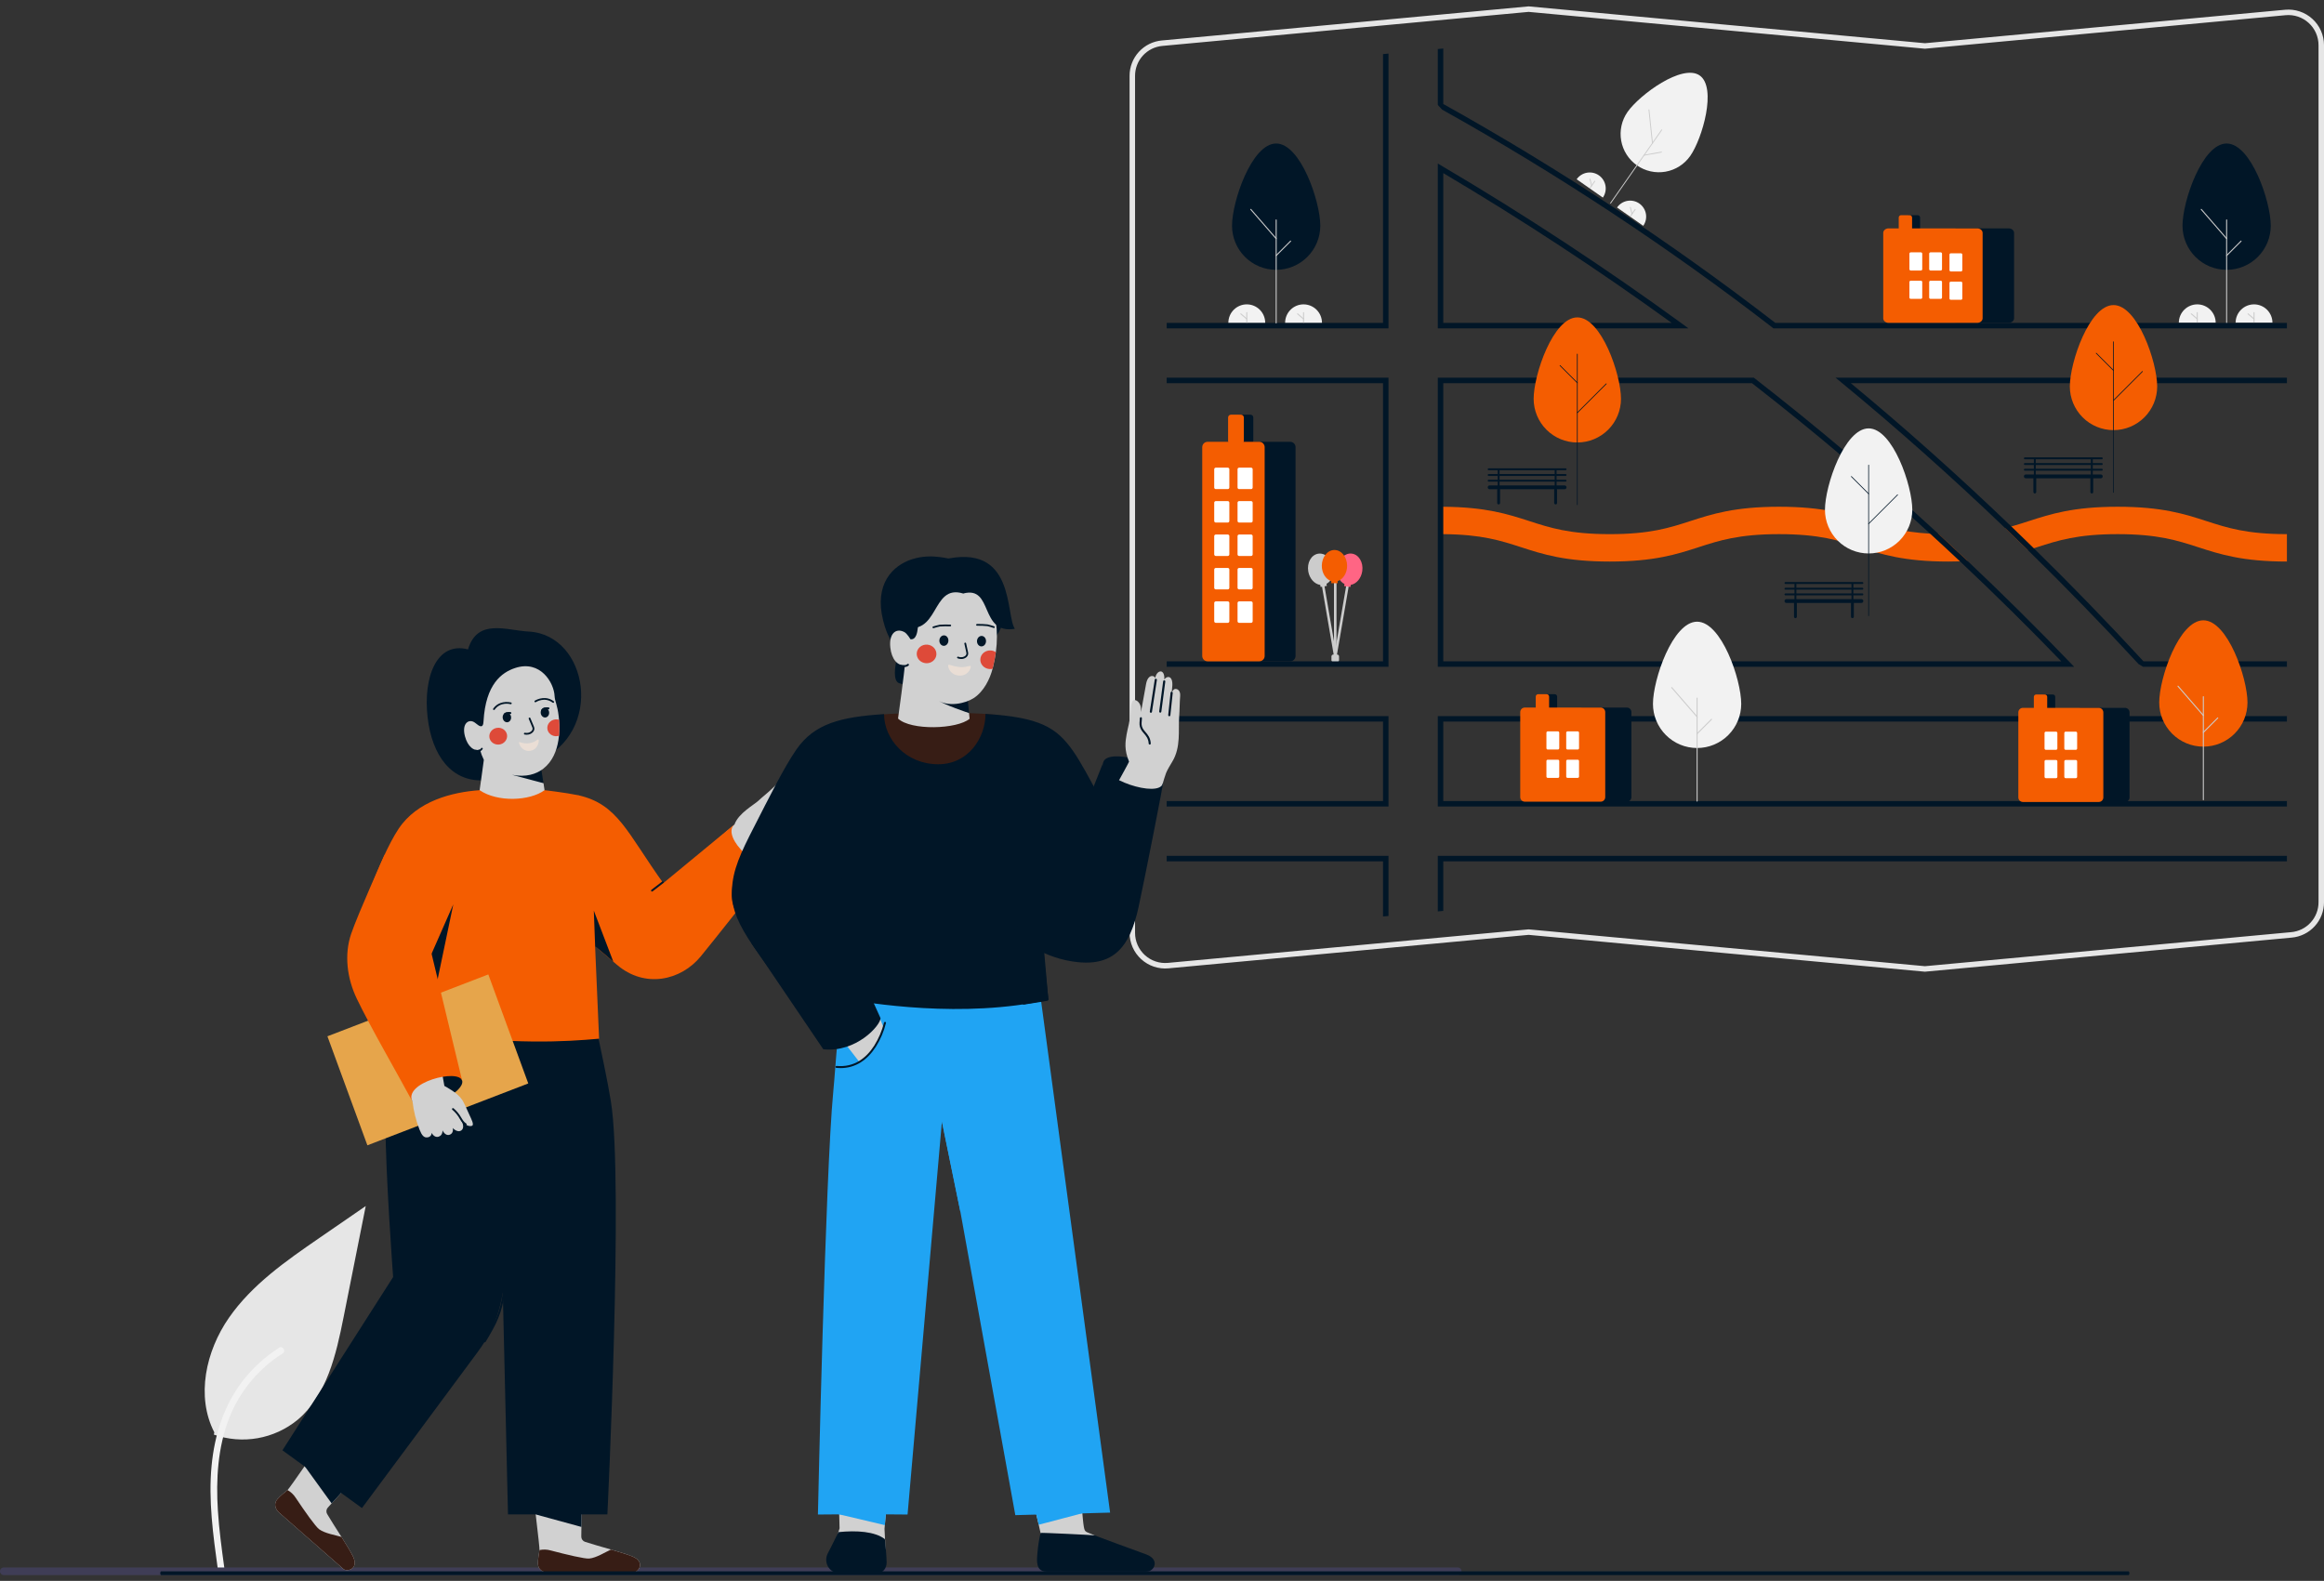
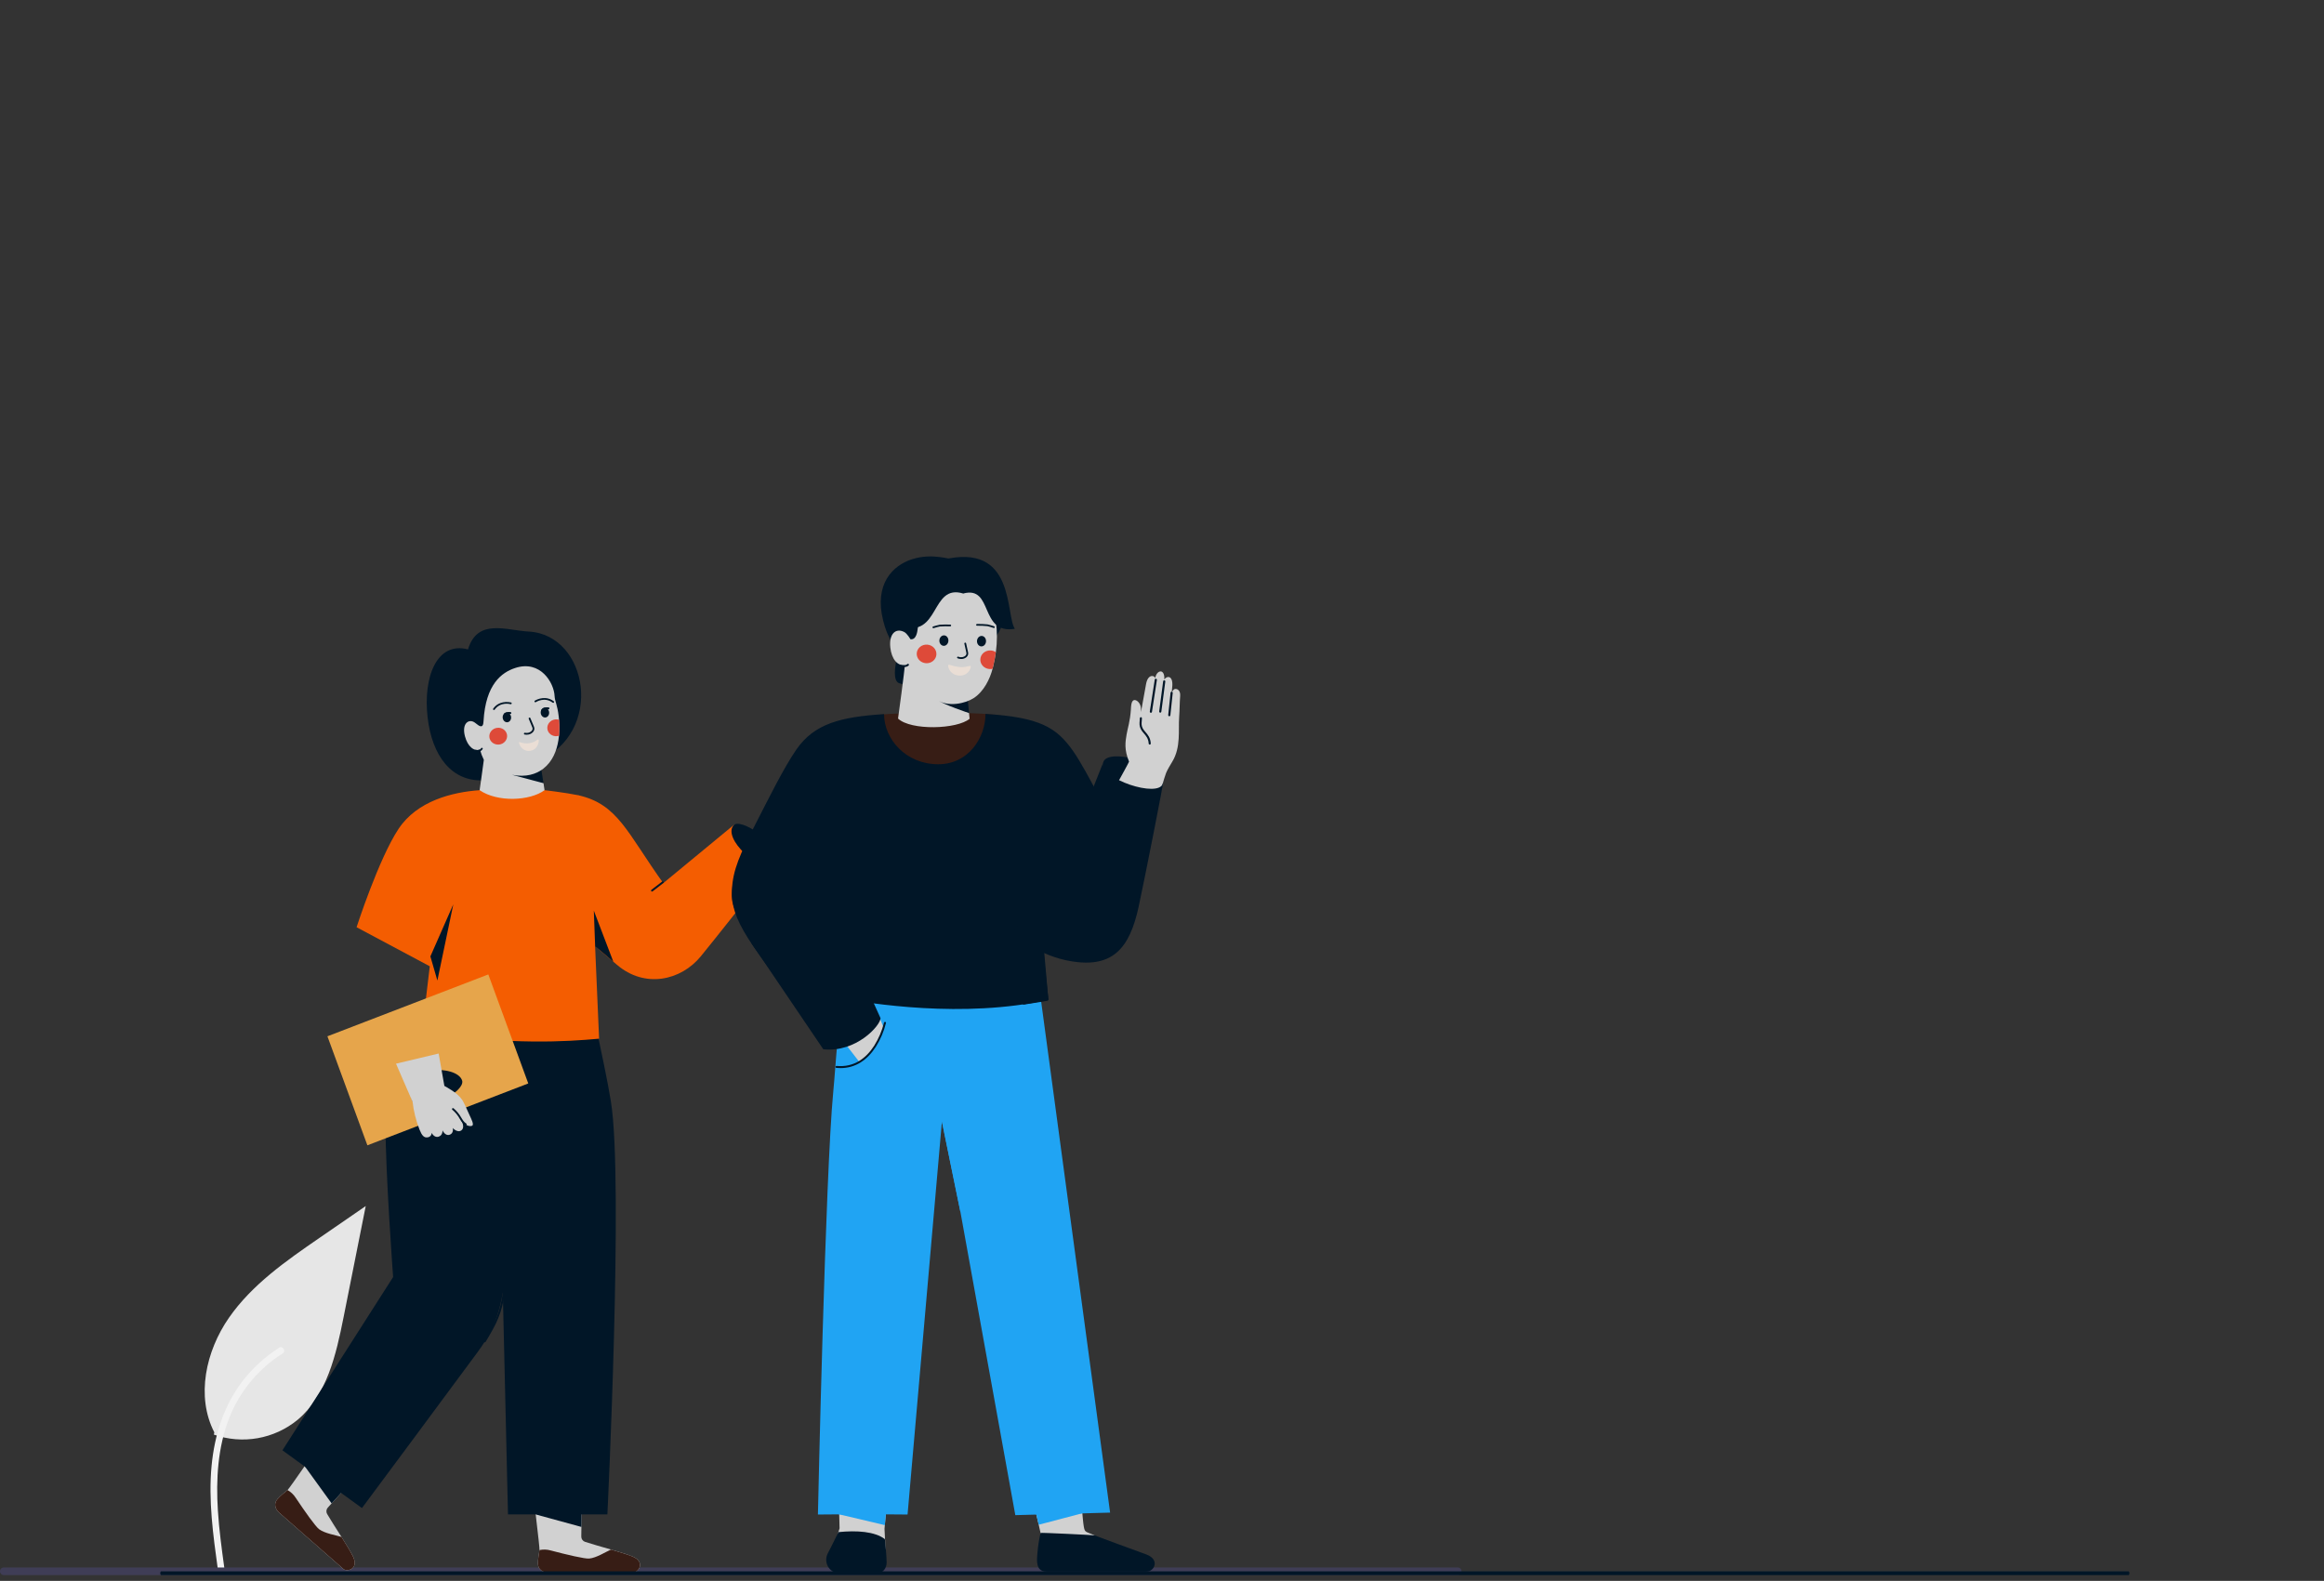
<svg xmlns="http://www.w3.org/2000/svg" width="341" height="232" viewBox="0 0 341 232" fill="none">
  <rect x="0" y="0" width="341" height="232" fill="#333333" stroke="none" />
  <g clip-path="url(#clip0_3199_3310)">
    <path d="M196.199 97.168H195.642C195.568 97.168 195.497 97.138 195.445 97.086C195.393 97.034 195.363 96.963 195.363 96.889V96.331C195.363 96.257 195.393 96.186 195.445 96.134C195.497 96.082 195.568 96.052 195.642 96.052H196.199C196.273 96.052 196.344 96.082 196.396 96.134C196.449 96.186 196.478 96.257 196.478 96.331V96.889C196.478 96.963 196.449 97.034 196.396 97.086C196.344 97.138 196.273 97.168 196.199 97.168Z" fill="#CCCCCC" />
    <path d="M195.932 96.553C195.922 96.553 195.911 96.552 195.9 96.551C195.876 96.546 195.853 96.538 195.833 96.525C195.812 96.512 195.794 96.495 195.78 96.475C195.766 96.455 195.756 96.432 195.751 96.409C195.745 96.385 195.745 96.36 195.749 96.336L197.586 85.637C197.595 85.588 197.622 85.546 197.663 85.517C197.703 85.489 197.752 85.478 197.801 85.486C197.849 85.495 197.892 85.522 197.921 85.562C197.949 85.602 197.961 85.651 197.953 85.7L196.115 96.399C196.108 96.442 196.085 96.481 196.052 96.51C196.018 96.538 195.976 96.553 195.932 96.553Z" fill="#CCCCCC" />
    <path d="M195.931 96.553C195.887 96.553 195.845 96.538 195.812 96.51C195.778 96.481 195.756 96.442 195.748 96.399L193.911 85.7C193.903 85.651 193.914 85.602 193.943 85.562C193.971 85.522 194.014 85.495 194.063 85.486C194.111 85.478 194.161 85.489 194.201 85.517C194.241 85.546 194.268 85.588 194.277 85.637L196.115 96.336C196.119 96.36 196.118 96.385 196.113 96.409C196.107 96.432 196.097 96.455 196.083 96.475C196.069 96.495 196.051 96.512 196.031 96.525C196.01 96.538 195.987 96.546 195.963 96.551C195.952 96.552 195.942 96.553 195.931 96.553Z" fill="#CCCCCC" />
    <path d="M199.886 83.805C200.066 82.536 199.388 81.39 198.373 81.247C197.358 81.103 196.389 82.016 196.21 83.286C196.059 84.357 196.519 85.337 197.275 85.704L197.232 86.01L198.151 86.139L198.194 85.834C199.023 85.691 199.735 84.876 199.886 83.805Z" fill="#FF6584" />
    <path d="M195.621 83.228C195.401 81.964 194.404 81.083 193.394 81.259C192.384 81.435 191.743 82.602 191.963 83.865C192.149 84.93 192.887 85.721 193.72 85.838L193.773 86.142L194.687 85.983L194.634 85.679C195.378 85.287 195.806 84.293 195.621 83.228Z" fill="#CCCCCC" />
    <path d="M195.92 96.331C195.871 96.331 195.824 96.311 195.789 96.277C195.754 96.242 195.734 96.195 195.734 96.145V85.147C195.734 85.122 195.739 85.098 195.748 85.075C195.757 85.052 195.771 85.031 195.788 85.014C195.805 84.997 195.826 84.983 195.849 84.973C195.871 84.964 195.896 84.959 195.92 84.959C195.945 84.959 195.969 84.964 195.992 84.973C196.014 84.983 196.035 84.997 196.052 85.014C196.069 85.031 196.083 85.052 196.092 85.075C196.102 85.098 196.106 85.122 196.106 85.147V96.145C196.106 96.195 196.086 96.242 196.052 96.277C196.017 96.311 195.969 96.331 195.92 96.331Z" fill="#CCCCCC" />
    <path d="M197.662 83.034C197.662 81.752 196.831 80.712 195.806 80.712C194.78 80.712 193.949 81.752 193.949 83.034C193.949 84.115 194.541 85.022 195.341 85.28V85.588H196.27V85.28C197.07 85.022 197.662 84.115 197.662 83.034Z" fill="#F45D01" />
    <path d="M282.448 142.599L282.41 142.596L224.296 137.194L171.45 142.106C170.727 142.173 169.997 142.089 169.308 141.858C168.618 141.627 167.985 141.254 167.448 140.764C166.91 140.274 166.481 139.678 166.188 139.012C165.894 138.347 165.742 137.628 165.742 136.9V11.144C165.737 9.839 166.221 8.581 167.099 7.616C167.977 6.652 169.185 6.053 170.484 5.938L224.296 0.936L224.333 0.94L282.448 6.342L335.293 1.43C336.017 1.362 336.746 1.447 337.436 1.678C338.125 1.909 338.758 2.281 339.296 2.771C339.833 3.261 340.262 3.858 340.556 4.523C340.849 5.188 341.001 5.908 341.001 6.635V132.392C341.006 133.696 340.522 134.955 339.644 135.919C338.766 136.883 337.558 137.482 336.259 137.597L282.448 142.599ZM224.296 136.386L224.333 136.39L282.448 141.791L336.185 136.796C337.284 136.699 338.306 136.192 339.049 135.376C339.792 134.561 340.202 133.495 340.197 132.392V6.635C340.197 6.02 340.069 5.411 339.82 4.848C339.572 4.285 339.209 3.78 338.754 3.366C338.3 2.951 337.764 2.636 337.18 2.44C336.597 2.245 335.98 2.173 335.367 2.23L282.448 7.149L282.41 7.146L224.296 1.744L170.558 6.739C169.459 6.837 168.437 7.343 167.694 8.159C166.951 8.975 166.542 10.04 166.546 11.144V136.9C166.546 137.516 166.674 138.124 166.923 138.687C167.171 139.25 167.534 139.755 167.989 140.17C168.444 140.584 168.98 140.9 169.563 141.095C170.146 141.29 170.764 141.362 171.376 141.305L224.296 136.386Z" fill="#E6E6E6" />
    <path d="M333.189 33.122C333.189 29.546 330.29 21.06 326.714 21.06C323.137 21.06 320.238 29.546 320.238 33.122C320.239 34.84 320.922 36.486 322.136 37.701C323.351 38.915 324.997 39.597 326.714 39.597C328.431 39.597 330.077 38.915 331.291 37.701C332.506 36.486 333.188 34.84 333.189 33.122Z" fill="#011627" />
    <path d="M326.713 47.47C326.693 47.47 326.674 47.462 326.66 47.448C326.646 47.434 326.639 47.415 326.639 47.396V32.27C326.639 32.25 326.647 32.232 326.661 32.218C326.674 32.204 326.693 32.196 326.713 32.196C326.732 32.196 326.751 32.204 326.765 32.218C326.779 32.232 326.787 32.25 326.787 32.27V47.396C326.787 47.405 326.785 47.415 326.781 47.424C326.777 47.433 326.772 47.441 326.765 47.448C326.758 47.455 326.75 47.46 326.741 47.464C326.732 47.468 326.722 47.47 326.713 47.47Z" fill="#CCCCCC" />
    <path d="M326.714 35.096C326.704 35.096 326.693 35.094 326.683 35.089C326.674 35.085 326.665 35.078 326.658 35.07L322.934 30.773C322.921 30.758 322.915 30.739 322.916 30.719C322.918 30.7 322.927 30.681 322.942 30.669C322.956 30.656 322.976 30.649 322.995 30.651C323.015 30.652 323.033 30.661 323.046 30.676L326.77 34.973C326.779 34.984 326.785 34.997 326.787 35.011C326.79 35.025 326.787 35.04 326.782 35.053C326.776 35.066 326.766 35.076 326.754 35.084C326.742 35.092 326.728 35.096 326.714 35.096Z" fill="#CCCCCC" />
    <path d="M326.713 37.576C326.698 37.576 326.684 37.572 326.672 37.564C326.659 37.556 326.65 37.544 326.644 37.531C326.639 37.517 326.637 37.502 326.64 37.488C326.643 37.473 326.65 37.46 326.66 37.45L328.777 35.332C328.783 35.325 328.792 35.32 328.801 35.316C328.81 35.312 328.819 35.31 328.829 35.31C328.839 35.31 328.848 35.312 328.857 35.316C328.866 35.32 328.874 35.325 328.881 35.332C328.888 35.339 328.894 35.347 328.897 35.356C328.901 35.365 328.903 35.375 328.903 35.385C328.903 35.394 328.901 35.404 328.897 35.413C328.894 35.422 328.888 35.43 328.881 35.437L326.765 37.554C326.758 37.561 326.75 37.567 326.741 37.571C326.732 37.574 326.722 37.576 326.713 37.576Z" fill="#CCCCCC" />
    <path d="M319.699 47.371C319.699 46.654 319.984 45.966 320.491 45.459C320.998 44.952 321.686 44.666 322.403 44.666C323.12 44.666 323.807 44.952 324.314 45.459C324.821 45.966 325.106 46.654 325.106 47.371" fill="#F2F2F2" />
    <path d="M322.403 47.372C322.384 47.372 322.365 47.364 322.351 47.35C322.338 47.337 322.33 47.318 322.33 47.298V45.873C322.33 45.853 322.338 45.835 322.351 45.821C322.365 45.807 322.384 45.8 322.403 45.8C322.423 45.8 322.441 45.807 322.455 45.821C322.469 45.835 322.476 45.853 322.476 45.873V47.298C322.476 47.318 322.469 47.337 322.455 47.35C322.441 47.364 322.423 47.372 322.403 47.372Z" fill="#CCCCCC" />
    <path d="M322.403 46.882C322.385 46.882 322.369 46.875 322.355 46.864L321.479 46.111C321.471 46.105 321.465 46.097 321.461 46.089C321.457 46.08 321.454 46.071 321.453 46.061C321.453 46.051 321.454 46.042 321.457 46.033C321.46 46.024 321.465 46.015 321.471 46.008C321.477 46.001 321.485 45.995 321.493 45.99C321.502 45.986 321.511 45.983 321.521 45.983C321.53 45.982 321.54 45.983 321.549 45.986C321.558 45.989 321.566 45.994 321.574 46L322.451 46.753C322.462 46.763 322.47 46.776 322.474 46.79C322.477 46.805 322.477 46.82 322.471 46.834C322.466 46.848 322.457 46.86 322.445 46.868C322.432 46.877 322.418 46.882 322.403 46.882Z" fill="#CCCCCC" />
    <path d="M328.029 47.371C328.029 46.654 328.314 45.966 328.821 45.459C329.328 44.952 330.016 44.666 330.733 44.666C331.45 44.666 332.137 44.952 332.644 45.459C333.151 45.966 333.436 46.654 333.436 47.371" fill="#F2F2F2" />
    <path d="M330.733 47.372C330.714 47.372 330.695 47.364 330.682 47.35C330.668 47.337 330.66 47.318 330.66 47.298V45.873C330.66 45.853 330.668 45.835 330.682 45.821C330.695 45.807 330.714 45.8 330.733 45.8C330.753 45.8 330.771 45.807 330.785 45.821C330.799 45.835 330.806 45.853 330.806 45.873V47.298C330.806 47.318 330.799 47.337 330.785 47.35C330.771 47.364 330.753 47.372 330.733 47.372Z" fill="#CCCCCC" />
    <path d="M330.733 46.882C330.715 46.882 330.698 46.876 330.685 46.864L329.808 46.111C329.794 46.099 329.785 46.081 329.783 46.061C329.782 46.042 329.788 46.023 329.801 46.008C329.813 45.994 329.831 45.985 329.851 45.983C329.87 45.982 329.889 45.988 329.904 46L330.78 46.753C330.792 46.763 330.8 46.776 330.804 46.79C330.807 46.805 330.806 46.82 330.801 46.834C330.796 46.848 330.787 46.86 330.774 46.869C330.762 46.877 330.748 46.882 330.733 46.882Z" fill="#CCCCCC" />
    <path d="M248.013 22.879C249.789 20.336 251.942 12.858 249.398 11.079C246.854 9.301 240.577 13.896 238.801 16.439C237.948 17.662 237.615 19.173 237.876 20.641C238.136 22.109 238.969 23.413 240.19 24.267C241.412 25.121 242.922 25.454 244.389 25.194C245.856 24.934 247.16 24.101 248.013 22.879Z" fill="#F2F2F2" />
    <path d="M236.281 29.866C236.267 29.856 236.258 29.841 236.255 29.824C236.252 29.807 236.256 29.79 236.265 29.776L243.778 19.017C243.787 19.003 243.802 18.993 243.819 18.99C243.836 18.987 243.853 18.991 243.867 19.001C243.881 19.011 243.891 19.026 243.894 19.042C243.897 19.059 243.893 19.076 243.883 19.09L236.371 29.85C236.361 29.864 236.346 29.873 236.329 29.876C236.313 29.879 236.295 29.875 236.281 29.866Z" fill="#CCCCCC" />
    <path d="M242.427 21.064C242.42 21.059 242.413 21.052 242.409 21.044C242.404 21.036 242.401 21.027 242.4 21.018L241.885 16.109C241.883 16.092 241.888 16.075 241.899 16.062C241.91 16.049 241.925 16.04 241.942 16.038C241.959 16.037 241.976 16.042 241.989 16.052C242.003 16.063 242.011 16.079 242.013 16.096L242.528 21.005C242.529 21.017 242.527 21.029 242.521 21.04C242.516 21.051 242.507 21.06 242.497 21.067C242.486 21.073 242.474 21.076 242.461 21.075C242.449 21.075 242.437 21.071 242.427 21.064Z" fill="#CCCCCC" />
    <path d="M241.195 22.828C241.185 22.821 241.177 22.811 241.172 22.799C241.168 22.787 241.167 22.774 241.169 22.762C241.172 22.749 241.179 22.738 241.188 22.729C241.197 22.72 241.208 22.714 241.221 22.712L243.778 22.258C243.786 22.257 243.795 22.257 243.803 22.259C243.811 22.26 243.819 22.264 243.826 22.269C243.833 22.273 243.839 22.28 243.844 22.287C243.848 22.294 243.851 22.302 243.853 22.31C243.854 22.319 243.854 22.327 243.852 22.335C243.85 22.344 243.847 22.351 243.842 22.358C243.837 22.365 243.831 22.371 243.824 22.376C243.817 22.38 243.809 22.383 243.8 22.385L241.243 22.839C241.235 22.84 241.227 22.84 241.218 22.838C241.21 22.836 241.202 22.833 241.195 22.828Z" fill="#CCCCCC" />
    <path d="M231.342 26.308C231.699 25.8 232.243 25.453 232.855 25.346C233.466 25.238 234.096 25.377 234.605 25.733C235.114 26.089 235.462 26.632 235.571 27.244C235.68 27.856 235.542 28.486 235.188 28.997" fill="#F2F2F2" />
    <path d="M233.263 27.653C233.25 27.643 233.24 27.628 233.237 27.612C233.234 27.595 233.238 27.578 233.248 27.564L233.956 26.55C233.965 26.537 233.98 26.527 233.997 26.524C234.013 26.521 234.03 26.525 234.044 26.535C234.058 26.544 234.067 26.559 234.07 26.576C234.073 26.592 234.069 26.609 234.06 26.623L233.352 27.637C233.342 27.651 233.327 27.66 233.311 27.663C233.294 27.666 233.277 27.662 233.263 27.653Z" fill="#CCCCCC" />
    <path d="M233.509 27.304C233.497 27.296 233.488 27.283 233.484 27.268L233.234 26.297C233.232 26.288 233.232 26.28 233.233 26.272C233.234 26.264 233.237 26.256 233.241 26.248C233.245 26.241 233.251 26.235 233.258 26.23C233.264 26.225 233.272 26.221 233.28 26.219C233.288 26.217 233.297 26.216 233.305 26.218C233.313 26.219 233.321 26.222 233.328 26.226C233.335 26.23 233.342 26.236 233.347 26.242C233.352 26.249 233.355 26.257 233.357 26.265L233.607 27.236C233.61 27.249 233.61 27.262 233.605 27.274C233.6 27.287 233.592 27.297 233.582 27.304C233.571 27.312 233.558 27.316 233.545 27.316C233.533 27.316 233.52 27.312 233.509 27.304Z" fill="#CCCCCC" />
    <path d="M237.268 30.45C237.444 30.197 237.668 29.98 237.928 29.814C238.187 29.647 238.478 29.534 238.781 29.479C239.085 29.425 239.396 29.431 239.698 29.497C239.999 29.564 240.284 29.689 240.537 29.866C240.79 30.043 241.006 30.267 241.171 30.528C241.337 30.788 241.45 31.078 241.504 31.382C241.557 31.686 241.551 31.998 241.484 32.299C241.417 32.601 241.291 32.886 241.114 33.139" fill="#F2F2F2" />
    <path d="M239.189 31.794C239.175 31.785 239.166 31.77 239.163 31.753C239.16 31.737 239.164 31.72 239.174 31.706L239.882 30.692C239.891 30.678 239.906 30.669 239.922 30.666C239.939 30.663 239.956 30.667 239.97 30.676C239.984 30.686 239.993 30.701 239.996 30.717C239.999 30.734 239.995 30.751 239.986 30.765L239.277 31.779C239.268 31.792 239.253 31.802 239.237 31.805C239.22 31.808 239.203 31.804 239.189 31.794Z" fill="#CCCCCC" />
    <path d="M239.433 31.446C239.421 31.437 239.412 31.424 239.408 31.41L239.158 30.438C239.154 30.422 239.157 30.405 239.165 30.39C239.174 30.376 239.188 30.365 239.204 30.361C239.22 30.357 239.237 30.359 239.252 30.368C239.266 30.376 239.277 30.39 239.281 30.406L239.531 31.378C239.534 31.391 239.533 31.404 239.529 31.416C239.524 31.428 239.516 31.439 239.505 31.446C239.495 31.453 239.482 31.457 239.469 31.457C239.456 31.457 239.444 31.453 239.433 31.446Z" fill="#CCCCCC" />
    <path d="M284.454 78.367C285.883 79.68 287.303 81.002 288.713 82.334C288.351 82.354 287.975 82.371 287.589 82.382C287.045 82.401 286.478 82.409 285.883 82.409C279.358 82.409 276.046 81.337 272.847 80.299C269.809 79.316 266.939 78.387 261.047 78.387C255.153 78.387 252.283 79.316 249.247 80.299C246.046 81.337 242.734 82.409 236.209 82.409C229.682 82.409 226.372 81.337 223.171 80.299C220.203 79.338 217.396 78.429 211.773 78.389C211.64 78.387 211.508 78.387 211.371 78.387V74.366C211.506 74.366 211.64 74.366 211.773 74.368C218.035 74.41 221.274 75.46 224.409 76.473C227.447 77.458 230.317 78.387 236.209 78.387C242.101 78.387 244.971 77.458 248.009 76.473C251.21 75.437 254.52 74.366 261.047 74.366C267.572 74.366 270.882 75.437 274.083 76.473C276.621 77.295 279.043 78.08 283.206 78.315C283.606 78.339 284.02 78.355 284.454 78.367Z" fill="#F45D01" />
    <path d="M335.559 78.387V82.409C329.032 82.409 325.723 81.337 322.521 80.299C319.483 79.316 316.613 78.387 310.721 78.387C304.827 78.387 301.958 79.316 298.919 80.299C298.754 80.354 298.588 80.406 298.421 80.46C298.136 80.553 297.846 80.645 297.553 80.736C296.444 79.648 295.33 78.57 294.213 77.501C294.524 77.424 294.826 77.344 295.123 77.261C296.009 77.016 296.839 76.746 297.683 76.473C300.885 75.437 304.194 74.366 310.721 74.366C317.248 74.366 320.558 75.437 323.759 76.473C326.798 77.458 329.667 78.387 335.559 78.387Z" fill="#F45D01" />
    <path d="M246.753 47.46C235.503 39.262 223.667 31.489 211.576 24.357L210.969 23.999V48.188H247.751L246.753 47.46ZM211.772 47.384V25.408C223.275 32.217 234.539 39.604 245.28 47.384H211.772ZM303.685 97.172C298.82 92.111 293.829 87.165 288.712 82.334C287.301 81.001 285.882 79.679 284.454 78.367C275.738 70.356 266.736 62.738 257.448 55.511L257.339 55.427H210.969V97.853H304.34L303.685 97.172ZM211.772 97.049V56.231H257.064C266.02 63.202 274.734 70.564 283.206 78.315C284.677 79.66 286.138 81.016 287.589 82.383C292.661 87.152 297.614 92.041 302.449 97.049H211.772ZM303.685 97.172C298.82 92.111 293.829 87.165 288.712 82.334C287.301 81.001 285.882 79.679 284.454 78.367C275.738 70.356 266.736 62.738 257.448 55.511L257.339 55.427H210.969V97.853H304.34L303.685 97.172ZM211.772 97.049V56.231H257.064C266.02 63.202 274.734 70.564 283.206 78.315C284.677 79.66 286.138 81.016 287.589 82.383C292.661 87.152 297.614 92.041 302.449 97.049H211.772ZM246.753 47.46C235.503 39.262 223.667 31.489 211.576 24.357L210.969 23.999V48.188H247.751L246.753 47.46ZM211.772 47.384V25.408C223.275 32.217 234.539 39.604 245.28 47.384H211.772ZM246.753 47.46C235.503 39.262 223.667 31.489 211.576 24.357L210.969 23.999V48.188H247.751L246.753 47.46ZM211.772 47.384V25.408C223.275 32.217 234.539 39.604 245.28 47.384H211.772ZM303.685 97.172C298.82 92.111 293.829 87.165 288.712 82.334C287.301 81.001 285.882 79.679 284.454 78.367C275.738 70.356 266.736 62.738 257.448 55.511L257.339 55.427H210.969V97.853H304.34L303.685 97.172ZM211.772 97.049V56.231H257.064C266.02 63.202 274.734 70.564 283.206 78.315C284.677 79.66 286.138 81.016 287.589 82.383C292.661 87.152 297.614 92.041 302.449 97.049H211.772ZM171.184 105.092V105.896H202.93V117.558H171.184V118.363H203.734V105.092H171.184ZM210.969 125.601V133.751L211.772 133.677V126.406H335.561V125.601H210.969ZM335.561 105.896V105.092H210.969V118.363H335.561V117.558H211.772V105.896H335.561ZM260.494 47.384C245.073 35.481 228.787 24.744 211.772 15.262V7.119L210.969 7.193V15.4L211.588 16.081C228.533 25.537 244.753 36.24 260.112 48.104L260.221 48.188H335.561V47.384H260.494ZM202.93 47.384H171.184V48.188H203.734V7.865L202.93 7.939V47.384ZM335.561 55.427H269.328L270.194 56.139C278.349 62.852 286.355 69.973 294.214 77.501C295.332 78.57 296.445 79.649 297.554 80.736C303.076 86.135 308.491 91.71 313.797 97.461L314.46 97.853H335.561V97.049H314.511C309.262 91.355 303.899 85.825 298.422 80.46C297.327 79.387 296.228 78.32 295.125 77.261C287.436 69.88 279.583 62.87 271.567 56.231H335.561V55.427ZM171.184 125.601V126.406H202.93V134.497L203.734 134.423V125.601H171.184ZM171.184 55.427V56.231H202.93V97.049H171.184V97.853H203.734V55.427H171.184ZM246.753 47.46C235.503 39.262 223.667 31.489 211.576 24.357L210.969 23.999V48.188H247.751L246.753 47.46ZM211.772 47.384V25.408C223.275 32.217 234.539 39.604 245.28 47.384H211.772ZM303.685 97.172C298.82 92.111 293.829 87.165 288.712 82.334C287.301 81.001 285.882 79.679 284.454 78.367C275.738 70.356 266.736 62.738 257.448 55.511L257.339 55.427H210.969V97.853H304.34L303.685 97.172ZM211.772 97.049V56.231H257.064C266.02 63.202 274.734 70.564 283.206 78.315C284.677 79.66 286.138 81.016 287.589 82.383C292.661 87.152 297.614 92.041 302.449 97.049H211.772ZM246.753 47.46C235.503 39.262 223.667 31.489 211.576 24.357L210.969 23.999V48.188H247.751L246.753 47.46ZM211.772 47.384V25.408C223.275 32.217 234.539 39.604 245.28 47.384H211.772ZM303.685 97.172C298.82 92.111 293.829 87.165 288.712 82.334C287.301 81.001 285.882 79.679 284.454 78.367C275.738 70.356 266.736 62.738 257.448 55.511L257.339 55.427H210.969V97.853H304.34L303.685 97.172ZM211.772 97.049V56.231H257.064C266.02 63.202 274.734 70.564 283.206 78.315C284.677 79.66 286.138 81.016 287.589 82.383C292.661 87.152 297.614 92.041 302.449 97.049H211.772Z" fill="#011627" />
    <path d="M267.775 74.811C267.775 71.27 270.644 62.867 274.184 62.867C277.723 62.867 280.592 71.27 280.592 74.811C280.592 76.511 279.917 78.142 278.715 79.345C277.513 80.547 275.883 81.223 274.184 81.223C272.484 81.223 270.854 80.547 269.652 79.345C268.451 78.142 267.775 76.511 267.775 74.811Z" fill="#F2F2F2" />
    <path d="M274.184 90.41C274.177 90.41 274.17 90.409 274.163 90.406C274.157 90.404 274.151 90.4 274.146 90.395C274.141 90.39 274.138 90.384 274.135 90.378C274.132 90.371 274.131 90.365 274.131 90.358V68.251C274.131 68.237 274.136 68.224 274.146 68.214C274.156 68.204 274.17 68.198 274.184 68.198C274.198 68.198 274.211 68.204 274.221 68.214C274.231 68.224 274.236 68.237 274.236 68.251V90.358C274.236 90.365 274.235 90.371 274.232 90.378C274.23 90.384 274.226 90.39 274.221 90.395C274.216 90.4 274.21 90.404 274.204 90.406C274.197 90.409 274.19 90.41 274.184 90.41Z" fill="#011627" />
    <path d="M274.183 72.519C274.176 72.519 274.169 72.518 274.163 72.515C274.156 72.512 274.15 72.508 274.146 72.504L271.609 69.966C271.604 69.961 271.6 69.955 271.598 69.949C271.595 69.942 271.594 69.935 271.594 69.928C271.594 69.921 271.595 69.915 271.598 69.908C271.6 69.902 271.604 69.896 271.609 69.891C271.614 69.886 271.62 69.882 271.626 69.88C271.633 69.877 271.64 69.876 271.646 69.876C271.653 69.876 271.66 69.877 271.667 69.88C271.673 69.882 271.679 69.886 271.684 69.891L274.22 72.429C274.227 72.436 274.232 72.446 274.234 72.456C274.237 72.466 274.235 72.477 274.231 72.487C274.227 72.496 274.221 72.504 274.212 72.51C274.203 72.516 274.193 72.519 274.183 72.519Z" fill="#011627" />
    <path d="M274.184 76.913C274.173 76.913 274.163 76.91 274.154 76.904C274.146 76.898 274.139 76.89 274.135 76.88C274.131 76.871 274.13 76.86 274.132 76.85C274.134 76.84 274.139 76.83 274.146 76.823L278.394 72.573C278.399 72.568 278.405 72.564 278.411 72.561C278.417 72.558 278.424 72.557 278.431 72.557C278.438 72.557 278.445 72.558 278.451 72.561C278.458 72.564 278.463 72.568 278.468 72.573C278.473 72.578 278.477 72.583 278.48 72.59C278.482 72.596 278.484 72.603 278.484 72.61C278.484 72.617 278.482 72.624 278.48 72.63C278.477 72.636 278.473 72.642 278.468 72.647L274.221 76.897C274.216 76.902 274.21 76.906 274.204 76.909C274.197 76.911 274.19 76.913 274.184 76.913Z" fill="#011627" />
    <path d="M303.707 56.714C303.707 53.173 306.576 44.77 310.115 44.77C313.654 44.77 316.523 53.173 316.523 56.714C316.522 58.414 315.847 60.044 314.645 61.246C313.443 62.447 311.814 63.122 310.115 63.122C308.416 63.122 306.787 62.447 305.585 61.246C304.384 60.044 303.708 58.414 303.707 56.714Z" fill="#F45D01" />
    <path d="M310.115 72.314C310.108 72.314 310.101 72.312 310.095 72.31C310.089 72.307 310.083 72.303 310.078 72.298C310.073 72.293 310.069 72.287 310.067 72.281C310.064 72.275 310.062 72.268 310.063 72.261V50.154C310.063 50.141 310.068 50.127 310.078 50.117C310.088 50.107 310.101 50.102 310.115 50.102C310.129 50.102 310.143 50.107 310.152 50.117C310.162 50.127 310.168 50.141 310.168 50.154V72.261C310.168 72.268 310.167 72.275 310.164 72.281C310.161 72.287 310.157 72.293 310.152 72.298C310.148 72.303 310.142 72.307 310.135 72.31C310.129 72.312 310.122 72.314 310.115 72.314Z" fill="#011627" />
    <path d="M310.114 54.422C310.108 54.422 310.101 54.421 310.094 54.418C310.088 54.416 310.082 54.412 310.077 54.407L307.541 51.869C307.531 51.859 307.525 51.846 307.525 51.832C307.525 51.818 307.531 51.804 307.541 51.794C307.551 51.785 307.564 51.779 307.578 51.779C307.592 51.779 307.605 51.785 307.615 51.794L310.152 54.332C310.159 54.34 310.164 54.349 310.166 54.359C310.168 54.37 310.167 54.38 310.163 54.39C310.159 54.399 310.152 54.408 310.144 54.413C310.135 54.419 310.125 54.422 310.114 54.422Z" fill="#011627" />
    <path d="M310.115 58.816C310.105 58.816 310.095 58.813 310.086 58.807C310.077 58.801 310.07 58.793 310.067 58.783C310.063 58.774 310.061 58.763 310.064 58.753C310.066 58.743 310.071 58.733 310.078 58.726L314.326 54.476C314.335 54.466 314.349 54.461 314.363 54.461C314.377 54.461 314.39 54.466 314.4 54.476C314.41 54.486 314.415 54.499 314.415 54.513C314.415 54.527 314.41 54.541 314.4 54.55L310.152 58.801C310.148 58.806 310.142 58.809 310.135 58.812C310.129 58.815 310.122 58.816 310.115 58.816Z" fill="#011627" />
    <path d="M225.031 58.524C225.031 54.983 227.9 46.579 231.439 46.579C234.979 46.579 237.848 54.983 237.848 58.524C237.848 60.224 237.172 61.855 235.971 63.058C234.769 64.26 233.139 64.936 231.439 64.936C229.74 64.936 228.11 64.26 226.908 63.058C225.706 61.855 225.031 60.224 225.031 58.524Z" fill="#F45D01" />
    <path d="M231.439 74.124C231.432 74.124 231.426 74.122 231.419 74.12C231.413 74.117 231.407 74.113 231.402 74.108C231.397 74.103 231.393 74.097 231.391 74.091C231.388 74.085 231.387 74.078 231.387 74.071V51.964C231.387 51.95 231.392 51.937 231.402 51.927C231.412 51.917 231.425 51.912 231.439 51.912C231.453 51.912 231.467 51.917 231.477 51.927C231.487 51.937 231.492 51.95 231.492 51.964V74.071C231.492 74.078 231.491 74.085 231.488 74.091C231.485 74.097 231.482 74.103 231.477 74.108C231.472 74.113 231.466 74.117 231.46 74.12C231.453 74.122 231.446 74.124 231.439 74.124Z" fill="#011627" />
    <path d="M231.439 56.232C231.432 56.232 231.425 56.231 231.418 56.228C231.412 56.225 231.406 56.222 231.401 56.217L228.865 53.679C228.86 53.674 228.856 53.668 228.854 53.662C228.851 53.655 228.85 53.648 228.85 53.642C228.85 53.635 228.851 53.628 228.854 53.621C228.856 53.615 228.86 53.609 228.865 53.604C228.87 53.599 228.876 53.596 228.882 53.593C228.889 53.59 228.895 53.589 228.902 53.589C228.909 53.589 228.916 53.59 228.922 53.593C228.929 53.596 228.935 53.599 228.94 53.604L231.476 56.142C231.483 56.15 231.488 56.159 231.49 56.169C231.492 56.179 231.491 56.19 231.487 56.2C231.483 56.209 231.477 56.218 231.468 56.223C231.459 56.229 231.449 56.232 231.439 56.232Z" fill="#011627" />
    <path d="M231.439 60.626C231.429 60.626 231.419 60.622 231.41 60.617C231.401 60.611 231.395 60.603 231.391 60.593C231.387 60.583 231.386 60.573 231.388 60.562C231.39 60.552 231.395 60.543 231.402 60.535L235.65 56.285C235.66 56.276 235.673 56.27 235.687 56.27C235.701 56.27 235.714 56.276 235.724 56.285C235.734 56.295 235.74 56.309 235.74 56.323C235.74 56.337 235.734 56.35 235.724 56.36L231.477 60.61C231.472 60.615 231.466 60.619 231.46 60.621C231.453 60.624 231.446 60.626 231.439 60.626Z" fill="#011627" />
    <path d="M229.718 69.844C229.755 69.844 229.791 69.829 229.817 69.803C229.843 69.777 229.858 69.742 229.858 69.705C229.858 69.668 229.843 69.632 229.817 69.606C229.791 69.58 229.755 69.565 229.718 69.565H228.395V69.007H229.718C229.755 69.007 229.791 68.993 229.817 68.967C229.843 68.94 229.858 68.905 229.858 68.868C229.858 68.831 229.843 68.796 229.817 68.769C229.791 68.743 229.755 68.728 229.718 68.728H218.43C218.393 68.728 218.358 68.743 218.332 68.769C218.306 68.796 218.291 68.831 218.291 68.868C218.291 68.905 218.306 68.94 218.332 68.967C218.358 68.993 218.393 69.007 218.43 69.007H219.754V69.565H218.43C218.393 69.565 218.358 69.58 218.332 69.606C218.306 69.632 218.291 69.668 218.291 69.705C218.291 69.742 218.306 69.777 218.332 69.803C218.358 69.829 218.393 69.844 218.43 69.844H219.754V70.402H218.43C218.393 70.402 218.358 70.416 218.332 70.443C218.306 70.469 218.291 70.504 218.291 70.541C218.291 70.578 218.306 70.614 218.332 70.64C218.358 70.666 218.393 70.681 218.43 70.681H219.754V71.239H218.57C218.496 71.239 218.425 71.268 218.373 71.32C218.32 71.372 218.291 71.443 218.291 71.517C218.291 71.591 218.32 71.662 218.373 71.715C218.425 71.767 218.496 71.796 218.57 71.796H219.697C219.689 71.819 219.685 71.842 219.685 71.866V73.818C219.685 73.874 219.707 73.927 219.746 73.966C219.785 74.005 219.838 74.027 219.894 74.027C219.949 74.027 220.002 74.005 220.041 73.966C220.081 73.927 220.103 73.874 220.103 73.818V71.866C220.102 71.842 220.098 71.819 220.09 71.796H228.059C228.051 71.819 228.046 71.842 228.046 71.866V73.818C228.046 73.874 228.068 73.927 228.107 73.966C228.147 74.005 228.2 74.027 228.255 74.027C228.311 74.027 228.364 74.005 228.403 73.966C228.442 73.927 228.464 73.874 228.464 73.818V71.866C228.464 71.842 228.46 71.819 228.451 71.796H229.579C229.653 71.796 229.724 71.767 229.776 71.715C229.828 71.662 229.858 71.591 229.858 71.517C229.858 71.443 229.828 71.372 229.776 71.32C229.724 71.268 229.653 71.239 229.579 71.239H228.395V70.681H229.718C229.755 70.681 229.791 70.666 229.817 70.64C229.843 70.614 229.858 70.578 229.858 70.541C229.858 70.504 229.843 70.469 229.817 70.443C229.791 70.416 229.755 70.402 229.718 70.402H228.395V69.844H229.718ZM220.033 69.007H228.116V69.565H220.033V69.007ZM228.116 71.239H220.033V70.681H228.116V71.239ZM228.116 70.402H220.033V69.844H228.116V70.402Z" fill="#011627" />
    <path d="M273.267 86.533C273.304 86.533 273.34 86.519 273.366 86.492C273.392 86.466 273.407 86.431 273.407 86.394C273.407 86.357 273.392 86.321 273.366 86.295C273.34 86.269 273.304 86.254 273.267 86.254H271.943V85.697H273.267C273.304 85.697 273.34 85.682 273.366 85.656C273.392 85.63 273.407 85.594 273.407 85.557C273.407 85.52 273.392 85.485 273.366 85.459C273.34 85.432 273.304 85.418 273.267 85.418H261.979C261.942 85.418 261.907 85.432 261.881 85.459C261.855 85.485 261.84 85.52 261.84 85.557C261.84 85.594 261.855 85.63 261.881 85.656C261.907 85.682 261.942 85.697 261.979 85.697H263.303V86.254H261.979C261.942 86.254 261.907 86.269 261.881 86.295C261.855 86.321 261.84 86.357 261.84 86.394C261.84 86.431 261.855 86.466 261.881 86.492C261.907 86.519 261.942 86.533 261.979 86.533H263.303V87.091H261.979C261.942 87.091 261.907 87.106 261.881 87.132C261.855 87.158 261.84 87.194 261.84 87.231C261.84 87.267 261.855 87.303 261.881 87.329C261.907 87.355 261.942 87.37 261.979 87.37H263.303V87.928H262.119C262.045 87.928 261.974 87.957 261.921 88.009C261.869 88.062 261.84 88.133 261.84 88.207C261.84 88.281 261.869 88.352 261.921 88.404C261.974 88.456 262.045 88.485 262.119 88.485H263.246C263.238 88.508 263.234 88.531 263.233 88.555V90.507C263.233 90.535 263.239 90.562 263.249 90.588C263.26 90.613 263.275 90.636 263.294 90.656C263.314 90.675 263.337 90.691 263.362 90.701C263.388 90.712 263.415 90.717 263.442 90.717C263.47 90.717 263.497 90.712 263.523 90.701C263.548 90.691 263.571 90.675 263.591 90.656C263.61 90.636 263.625 90.613 263.636 90.588C263.646 90.562 263.652 90.535 263.652 90.507V88.555C263.651 88.531 263.647 88.508 263.639 88.485H271.608C271.6 88.508 271.595 88.531 271.595 88.555V90.507C271.595 90.563 271.617 90.616 271.656 90.655C271.695 90.695 271.749 90.716 271.804 90.716C271.859 90.716 271.913 90.695 271.952 90.655C271.991 90.616 272.013 90.563 272.013 90.507V88.555C272.013 88.531 272.008 88.508 272 88.485H273.128C273.202 88.485 273.273 88.456 273.325 88.404C273.377 88.352 273.407 88.281 273.407 88.207C273.407 88.133 273.377 88.062 273.325 88.009C273.273 87.957 273.202 87.928 273.128 87.928H271.943V87.37H273.267C273.304 87.37 273.34 87.355 273.366 87.329C273.392 87.303 273.407 87.267 273.407 87.23C273.407 87.194 273.392 87.158 273.366 87.132C273.34 87.106 273.304 87.091 273.267 87.091H271.943V86.533L273.267 86.533ZM263.582 85.697H271.665V86.254H263.582V85.697ZM271.665 87.928H263.582V87.37H271.665V87.928ZM271.665 87.091H263.582V86.533H271.665V87.091Z" fill="#011627" />
    <path d="M308.394 68.235C308.431 68.235 308.467 68.221 308.493 68.195C308.519 68.168 308.534 68.133 308.534 68.096C308.534 68.059 308.519 68.023 308.493 67.997C308.467 67.971 308.431 67.957 308.394 67.957H307.07V67.399H308.394C308.431 67.399 308.467 67.384 308.493 67.358C308.519 67.332 308.534 67.296 308.534 67.259C308.534 67.222 308.519 67.187 308.493 67.161C308.467 67.135 308.431 67.12 308.394 67.12H297.106C297.069 67.12 297.034 67.135 297.008 67.161C296.981 67.187 296.967 67.222 296.967 67.259C296.967 67.296 296.981 67.332 297.008 67.358C297.034 67.384 297.069 67.399 297.106 67.399H298.43V67.957H297.106C297.069 67.957 297.034 67.971 297.008 67.997C296.981 68.023 296.967 68.059 296.967 68.096C296.967 68.133 296.981 68.168 297.008 68.195C297.034 68.221 297.069 68.235 297.106 68.235H298.43V68.793H297.106C297.069 68.793 297.034 68.808 297.008 68.834C296.981 68.86 296.967 68.896 296.967 68.933C296.967 68.97 296.981 69.005 297.008 69.031C297.034 69.057 297.069 69.072 297.106 69.072H298.43V69.63H297.246C297.172 69.63 297.101 69.659 297.049 69.712C296.997 69.764 296.968 69.835 296.968 69.909C296.968 69.983 296.997 70.053 297.049 70.106C297.101 70.158 297.172 70.187 297.246 70.188H298.373C298.365 70.21 298.361 70.234 298.36 70.257V72.21C298.36 72.265 298.382 72.318 298.422 72.357C298.461 72.397 298.514 72.419 298.569 72.419C298.625 72.419 298.678 72.397 298.717 72.357C298.756 72.318 298.778 72.265 298.778 72.21V70.257C298.778 70.234 298.774 70.21 298.766 70.188H306.735C306.726 70.21 306.722 70.234 306.722 70.257V72.21C306.722 72.265 306.744 72.318 306.783 72.357C306.822 72.397 306.875 72.419 306.931 72.419C306.986 72.419 307.04 72.397 307.079 72.357C307.118 72.318 307.14 72.265 307.14 72.21V70.257C307.14 70.234 307.135 70.21 307.127 70.188H308.255C308.292 70.188 308.328 70.181 308.362 70.167C308.396 70.153 308.426 70.132 308.452 70.106C308.478 70.08 308.499 70.049 308.513 70.016C308.527 69.982 308.534 69.945 308.534 69.909C308.534 69.872 308.527 69.836 308.513 69.802C308.499 69.768 308.478 69.737 308.452 69.711C308.426 69.685 308.396 69.665 308.362 69.651C308.328 69.637 308.292 69.63 308.255 69.63H307.07V69.072H308.394C308.431 69.072 308.467 69.057 308.493 69.031C308.519 69.005 308.534 68.97 308.534 68.933C308.534 68.896 308.519 68.86 308.493 68.834C308.467 68.808 308.431 68.793 308.394 68.793H307.07V68.235H308.394ZM298.709 67.399H306.792V67.957H298.709V67.399ZM306.792 69.63H298.709V69.072H306.792V69.63ZM306.792 68.793H298.709V68.235H306.792V68.793Z" fill="#011627" />
    <path d="M255.49 103.297C255.49 99.721 252.591 91.235 249.015 91.235C245.438 91.235 242.539 99.721 242.539 103.297C242.54 105.014 243.223 106.661 244.437 107.876C245.651 109.09 247.298 109.772 249.015 109.772C250.731 109.772 252.378 109.09 253.592 107.876C254.806 106.661 255.489 105.014 255.49 103.297Z" fill="#F2F2F2" />
    <path d="M249.013 117.645C248.994 117.645 248.975 117.637 248.961 117.623C248.947 117.609 248.939 117.59 248.939 117.571V102.445C248.939 102.435 248.941 102.425 248.945 102.416C248.949 102.407 248.954 102.399 248.961 102.392C248.968 102.385 248.976 102.38 248.985 102.376C248.994 102.372 249.004 102.37 249.013 102.37C249.023 102.37 249.033 102.372 249.042 102.376C249.051 102.38 249.059 102.385 249.066 102.392C249.073 102.399 249.078 102.407 249.082 102.416C249.086 102.425 249.088 102.435 249.088 102.445V117.571C249.088 117.59 249.08 117.609 249.066 117.623C249.052 117.637 249.033 117.645 249.013 117.645Z" fill="#CCCCCC" />
    <path d="M249.015 105.271C249.004 105.271 248.994 105.269 248.984 105.264C248.974 105.26 248.966 105.253 248.959 105.245L245.235 100.948C245.222 100.933 245.216 100.914 245.217 100.894C245.218 100.875 245.228 100.856 245.242 100.844C245.257 100.831 245.276 100.824 245.296 100.826C245.315 100.827 245.334 100.836 245.347 100.851L249.071 105.148C249.08 105.159 249.086 105.172 249.088 105.186C249.09 105.2 249.088 105.215 249.082 105.227C249.076 105.24 249.067 105.251 249.055 105.259C249.043 105.267 249.029 105.271 249.015 105.271Z" fill="#CCCCCC" />
    <path d="M249.013 107.751C248.999 107.751 248.985 107.747 248.972 107.738C248.96 107.73 248.951 107.719 248.945 107.705C248.939 107.692 248.938 107.677 248.941 107.662C248.944 107.648 248.951 107.635 248.961 107.624L251.077 105.507C251.091 105.493 251.11 105.485 251.13 105.485C251.149 105.485 251.168 105.493 251.182 105.507C251.196 105.521 251.204 105.54 251.204 105.559C251.204 105.579 251.196 105.598 251.182 105.612L249.066 107.729C249.059 107.736 249.051 107.742 249.042 107.745C249.033 107.749 249.023 107.751 249.013 107.751Z" fill="#CCCCCC" />
    <path d="M193.727 33.122C193.727 29.546 190.827 21.06 187.251 21.06C183.675 21.06 180.775 29.546 180.775 33.122C180.776 34.84 181.459 36.486 182.673 37.701C183.888 38.915 185.534 39.597 187.251 39.597C188.968 39.597 190.614 38.915 191.829 37.701C193.043 36.486 193.726 34.84 193.727 33.122Z" fill="#011627" />
    <path d="M187.252 47.47C187.232 47.47 187.213 47.462 187.199 47.448C187.186 47.434 187.178 47.415 187.178 47.396V32.27C187.178 32.25 187.186 32.232 187.2 32.218C187.213 32.204 187.232 32.196 187.252 32.196C187.271 32.196 187.29 32.204 187.304 32.218C187.318 32.232 187.326 32.25 187.326 32.27V47.396C187.326 47.405 187.324 47.415 187.32 47.424C187.316 47.433 187.311 47.441 187.304 47.448C187.297 47.455 187.289 47.46 187.28 47.464C187.271 47.468 187.262 47.47 187.252 47.47Z" fill="#CCCCCC" />
    <path d="M187.251 35.096C187.241 35.096 187.23 35.094 187.221 35.089C187.211 35.085 187.202 35.078 187.195 35.07L183.471 30.773C183.458 30.758 183.452 30.739 183.453 30.719C183.455 30.7 183.464 30.681 183.479 30.669C183.493 30.656 183.513 30.649 183.532 30.651C183.552 30.652 183.57 30.661 183.583 30.676L187.307 34.973C187.317 34.984 187.323 34.997 187.325 35.011C187.327 35.025 187.325 35.04 187.319 35.053C187.313 35.066 187.303 35.076 187.291 35.084C187.279 35.092 187.266 35.096 187.251 35.096Z" fill="#CCCCCC" />
    <path d="M187.252 37.576C187.237 37.576 187.223 37.572 187.211 37.564C187.198 37.556 187.189 37.544 187.183 37.531C187.178 37.517 187.176 37.502 187.179 37.488C187.182 37.473 187.189 37.46 187.199 37.45L189.316 35.332C189.322 35.325 189.331 35.32 189.34 35.316C189.349 35.312 189.358 35.31 189.368 35.31C189.378 35.31 189.387 35.312 189.396 35.316C189.405 35.32 189.413 35.325 189.42 35.332C189.427 35.339 189.433 35.347 189.436 35.356C189.44 35.365 189.442 35.375 189.442 35.385C189.442 35.394 189.44 35.404 189.436 35.413C189.433 35.422 189.427 35.43 189.42 35.437L187.304 37.554C187.297 37.561 187.289 37.567 187.28 37.571C187.271 37.574 187.262 37.576 187.252 37.576Z" fill="#CCCCCC" />
    <path d="M180.236 47.371C180.236 46.654 180.521 45.966 181.028 45.459C181.535 44.952 182.223 44.666 182.94 44.666C183.657 44.666 184.344 44.952 184.851 45.459C185.358 45.966 185.643 46.654 185.643 47.371" fill="#F2F2F2" />
    <path d="M182.94 47.372C182.921 47.372 182.902 47.364 182.889 47.35C182.875 47.337 182.867 47.318 182.867 47.298V45.873C182.867 45.853 182.875 45.835 182.889 45.821C182.902 45.807 182.921 45.8 182.94 45.8C182.96 45.8 182.978 45.807 182.992 45.821C183.006 45.835 183.013 45.853 183.013 45.873V47.298C183.013 47.318 183.006 47.337 182.992 47.35C182.978 47.364 182.96 47.372 182.94 47.372Z" fill="#CCCCCC" />
    <path d="M182.94 46.882C182.923 46.882 182.906 46.875 182.892 46.864L182.016 46.111C182.008 46.105 182.002 46.097 181.998 46.089C181.994 46.08 181.991 46.071 181.99 46.061C181.99 46.051 181.991 46.042 181.994 46.033C181.997 46.024 182.002 46.015 182.008 46.008C182.014 46.001 182.022 45.995 182.03 45.99C182.039 45.986 182.048 45.983 182.058 45.983C182.067 45.982 182.077 45.983 182.086 45.986C182.095 45.989 182.104 45.994 182.111 46L182.988 46.753C182.999 46.763 183.007 46.776 183.011 46.79C183.015 46.805 183.014 46.82 183.009 46.834C183.003 46.848 182.994 46.86 182.982 46.868C182.97 46.877 182.955 46.882 182.94 46.882Z" fill="#CCCCCC" />
    <path d="M188.566 47.371C188.566 46.654 188.851 45.966 189.358 45.459C189.865 44.952 190.553 44.666 191.27 44.666C191.987 44.666 192.674 44.952 193.181 45.459C193.688 45.966 193.973 46.654 193.973 47.371" fill="#F2F2F2" />
    <path d="M191.27 47.372C191.251 47.372 191.232 47.364 191.219 47.35C191.205 47.337 191.197 47.318 191.197 47.298V45.873C191.197 45.853 191.205 45.835 191.219 45.821C191.232 45.807 191.251 45.8 191.27 45.8C191.29 45.8 191.308 45.807 191.322 45.821C191.336 45.835 191.343 45.853 191.343 45.873V47.298C191.343 47.318 191.336 47.337 191.322 47.35C191.308 47.364 191.29 47.372 191.27 47.372Z" fill="#CCCCCC" />
    <path d="M191.27 46.882C191.252 46.882 191.235 46.876 191.222 46.864L190.345 46.111C190.331 46.099 190.322 46.081 190.321 46.061C190.319 46.042 190.325 46.023 190.338 46.008C190.351 45.994 190.368 45.985 190.388 45.983C190.407 45.982 190.426 45.988 190.441 46L191.317 46.753C191.329 46.763 191.337 46.776 191.341 46.79C191.344 46.805 191.344 46.82 191.338 46.834C191.333 46.848 191.324 46.86 191.312 46.869C191.299 46.877 191.285 46.882 191.27 46.882Z" fill="#CCCCCC" />
    <path d="M329.773 103.095C329.773 99.519 326.874 91.033 323.298 91.033C319.721 91.033 316.822 99.519 316.822 103.095C316.823 104.813 317.506 106.46 318.72 107.674C319.935 108.889 321.581 109.571 323.298 109.571C325.015 109.571 326.661 108.889 327.875 107.674C329.09 106.46 329.772 104.813 329.773 103.095Z" fill="#F45D01" />
    <path d="M323.297 117.443C323.277 117.443 323.258 117.436 323.244 117.422C323.23 117.408 323.223 117.389 323.223 117.369V102.244C323.223 102.234 323.224 102.224 323.228 102.215C323.232 102.206 323.237 102.198 323.244 102.191C323.251 102.184 323.259 102.179 323.268 102.175C323.277 102.171 323.287 102.169 323.297 102.169C323.306 102.169 323.316 102.171 323.325 102.175C323.334 102.179 323.342 102.184 323.349 102.191C323.356 102.198 323.362 102.206 323.365 102.215C323.369 102.224 323.371 102.234 323.371 102.244V117.369C323.371 117.389 323.363 117.408 323.349 117.422C323.335 117.436 323.316 117.443 323.297 117.443Z" fill="#CCCCCC" />
    <path d="M323.298 105.07C323.287 105.07 323.277 105.067 323.267 105.063C323.258 105.059 323.249 105.052 323.242 105.044L319.518 100.747C319.505 100.732 319.499 100.712 319.5 100.693C319.502 100.673 319.511 100.655 319.526 100.642C319.54 100.63 319.56 100.623 319.579 100.624C319.599 100.626 319.617 100.635 319.63 100.65L323.354 104.947C323.363 104.958 323.369 104.971 323.371 104.985C323.373 104.999 323.371 105.013 323.365 105.026C323.36 105.039 323.35 105.05 323.338 105.058C323.326 105.066 323.312 105.07 323.298 105.07Z" fill="#CCCCCC" />
    <path d="M323.297 107.55C323.282 107.55 323.268 107.545 323.256 107.537C323.243 107.529 323.234 107.518 323.228 107.504C323.223 107.491 323.221 107.476 323.224 107.461C323.227 107.447 323.234 107.434 323.244 107.423L325.361 105.306C325.367 105.299 325.376 105.294 325.385 105.29C325.394 105.286 325.403 105.284 325.413 105.284C325.423 105.284 325.432 105.286 325.441 105.29C325.45 105.294 325.458 105.299 325.465 105.306C325.472 105.313 325.478 105.321 325.481 105.33C325.485 105.339 325.487 105.349 325.487 105.358C325.487 105.368 325.485 105.378 325.481 105.387C325.478 105.396 325.472 105.404 325.465 105.411L323.349 107.528C323.342 107.535 323.334 107.541 323.325 107.544C323.316 107.548 323.306 107.55 323.297 107.55Z" fill="#CCCCCC" />
    <path d="M228.124 104.229H226.869C226.775 104.229 226.685 104.192 226.619 104.126C226.553 104.059 226.516 103.97 226.516 103.876V102.228C226.516 102.134 226.553 102.045 226.619 101.978C226.685 101.912 226.775 101.875 226.869 101.875H228.124C228.217 101.875 228.307 101.912 228.373 101.978C228.439 102.045 228.476 102.134 228.477 102.228V103.876C228.476 103.97 228.439 104.059 228.373 104.126C228.307 104.192 228.217 104.229 228.124 104.229Z" fill="#011627" />
    <path d="M238.712 117.649H232.28C232.103 117.649 231.934 117.579 231.809 117.454C231.684 117.329 231.613 117.159 231.613 116.982V104.504C231.613 104.327 231.684 104.157 231.809 104.032C231.934 103.907 232.103 103.837 232.28 103.837H238.712C238.888 103.837 239.058 103.907 239.183 104.032C239.308 104.157 239.378 104.327 239.378 104.504V116.982C239.378 117.159 239.308 117.329 239.183 117.454C239.058 117.579 238.888 117.649 238.712 117.649Z" fill="#011627" />
    <path d="M234.869 117.649H223.731C223.554 117.649 223.385 117.579 223.26 117.454C223.135 117.329 223.065 117.159 223.064 116.982V104.504C223.065 104.327 223.135 104.157 223.26 104.032C223.385 103.907 223.554 103.837 223.731 103.837H234.869C235.046 103.837 235.215 103.907 235.34 104.032C235.465 104.157 235.535 104.327 235.536 104.504V116.982C235.535 117.159 235.465 117.329 235.34 117.454C235.215 117.579 235.046 117.649 234.869 117.649Z" fill="#F45D01" />
    <path d="M226.948 104.229H225.693C225.599 104.229 225.51 104.192 225.443 104.126C225.377 104.059 225.34 103.97 225.34 103.876V102.228C225.34 102.134 225.377 102.045 225.443 101.978C225.51 101.912 225.599 101.875 225.693 101.875H226.948C227.041 101.875 227.131 101.912 227.197 101.978C227.263 102.045 227.301 102.134 227.301 102.228V103.876C227.301 103.97 227.263 104.059 227.197 104.126C227.131 104.192 227.041 104.229 226.948 104.229Z" fill="#F45D01" />
    <path d="M228.593 109.997H227.102C227.05 109.997 227.001 109.977 226.964 109.94C226.927 109.903 226.906 109.853 226.906 109.801V107.525C226.906 107.473 226.927 107.423 226.964 107.387C227.001 107.35 227.05 107.329 227.102 107.329H228.593C228.645 107.329 228.694 107.35 228.731 107.387C228.768 107.423 228.789 107.473 228.789 107.525V109.801C228.789 109.853 228.768 109.903 228.731 109.94C228.694 109.977 228.645 109.997 228.593 109.997Z" fill="white" />
    <path d="M231.497 109.997H230.007C229.955 109.997 229.905 109.977 229.868 109.94C229.831 109.903 229.811 109.853 229.811 109.801V107.525C229.811 107.473 229.831 107.423 229.868 107.387C229.905 107.35 229.955 107.329 230.007 107.329H231.497C231.549 107.329 231.599 107.35 231.635 107.387C231.672 107.423 231.693 107.473 231.693 107.525V109.801C231.693 109.853 231.672 109.903 231.635 109.94C231.599 109.977 231.549 109.997 231.497 109.997Z" fill="white" />
    <path d="M228.593 114.157H227.102C227.05 114.157 227.001 114.136 226.964 114.1C226.927 114.063 226.906 114.013 226.906 113.961V111.685C226.906 111.633 226.927 111.583 226.964 111.546C227.001 111.51 227.05 111.489 227.102 111.489H228.593C228.645 111.489 228.694 111.51 228.731 111.546C228.768 111.583 228.789 111.633 228.789 111.685V113.961C228.789 114.013 228.768 114.063 228.731 114.1C228.694 114.136 228.645 114.157 228.593 114.157Z" fill="white" />
    <path d="M231.497 114.157H230.007C229.955 114.157 229.905 114.136 229.868 114.1C229.831 114.063 229.811 114.013 229.811 113.961V111.685C229.811 111.633 229.831 111.583 229.868 111.546C229.905 111.51 229.955 111.489 230.007 111.489H231.497C231.549 111.489 231.599 111.51 231.635 111.546C231.672 111.583 231.693 111.633 231.693 111.685V113.961C231.693 114.013 231.672 114.063 231.635 114.1C231.599 114.136 231.549 114.157 231.497 114.157Z" fill="white" />
    <path d="M281.383 33.932H280.128C280.035 33.932 279.945 33.895 279.879 33.828C279.813 33.762 279.775 33.672 279.775 33.579V31.931C279.775 31.837 279.813 31.747 279.879 31.681C279.945 31.615 280.035 31.578 280.128 31.577H281.383C281.477 31.578 281.567 31.615 281.633 31.681C281.699 31.747 281.736 31.837 281.736 31.931V33.579C281.736 33.672 281.699 33.762 281.633 33.828C281.567 33.895 281.477 33.932 281.383 33.932Z" fill="#011627" />
    <path d="M294.732 47.377H287.082C286.872 47.376 286.67 47.306 286.522 47.18C286.373 47.055 286.289 46.885 286.289 46.707V34.185C286.289 34.007 286.373 33.837 286.522 33.711C286.67 33.586 286.872 33.515 287.082 33.515H294.732C294.942 33.515 295.143 33.586 295.292 33.711C295.441 33.837 295.524 34.007 295.525 34.185V46.707C295.524 46.885 295.441 47.055 295.292 47.18C295.143 47.306 294.942 47.376 294.732 47.377Z" fill="#011627" />
    <path d="M290.129 47.377H277.106C276.899 47.376 276.701 47.306 276.555 47.18C276.409 47.055 276.326 46.885 276.326 46.707V34.185C276.326 34.007 276.409 33.837 276.555 33.711C276.701 33.586 276.899 33.515 277.106 33.515H290.129C290.336 33.515 290.534 33.586 290.68 33.711C290.826 33.837 290.908 34.007 290.909 34.185V46.707C290.908 46.885 290.826 47.055 290.68 47.18C290.534 47.306 290.336 47.376 290.129 47.377Z" fill="#F45D01" />
    <path d="M280.208 33.932H278.953C278.859 33.932 278.769 33.895 278.703 33.828C278.637 33.762 278.6 33.672 278.6 33.579V31.931C278.6 31.837 278.637 31.747 278.703 31.681C278.769 31.615 278.859 31.578 278.953 31.577H280.208C280.301 31.578 280.391 31.615 280.457 31.681C280.523 31.747 280.56 31.837 280.56 31.931V33.579C280.56 33.672 280.523 33.762 280.457 33.828C280.391 33.895 280.301 33.932 280.208 33.932Z" fill="#F45D01" />
    <path d="M281.854 39.7H280.364C280.312 39.7 280.262 39.68 280.225 39.643C280.189 39.606 280.168 39.556 280.168 39.504V37.228C280.168 37.176 280.189 37.126 280.225 37.09C280.262 37.053 280.312 37.032 280.364 37.032H281.854C281.906 37.032 281.956 37.053 281.993 37.09C282.03 37.126 282.05 37.176 282.05 37.228V39.504C282.05 39.556 282.03 39.606 281.993 39.643C281.956 39.68 281.906 39.7 281.854 39.7Z" fill="white" />
    <path d="M284.757 39.7H283.266C283.214 39.7 283.165 39.68 283.128 39.643C283.091 39.606 283.07 39.556 283.07 39.504V37.228C283.07 37.176 283.091 37.126 283.128 37.09C283.165 37.053 283.214 37.032 283.266 37.032H284.757C284.809 37.032 284.859 37.053 284.895 37.09C284.932 37.126 284.953 37.176 284.953 37.228V39.504C284.953 39.556 284.932 39.606 284.895 39.643C284.859 39.68 284.809 39.7 284.757 39.7Z" fill="white" />
    <path d="M281.854 43.86H280.364C280.312 43.86 280.262 43.839 280.225 43.802C280.189 43.766 280.168 43.716 280.168 43.664V41.388C280.168 41.336 280.189 41.286 280.225 41.249C280.262 41.212 280.312 41.191 280.364 41.191H281.854C281.906 41.191 281.956 41.212 281.993 41.249C282.03 41.286 282.05 41.336 282.05 41.388V43.664C282.05 43.716 282.03 43.766 281.993 43.802C281.956 43.839 281.906 43.86 281.854 43.86Z" fill="white" />
    <path d="M284.757 43.86H283.266C283.214 43.86 283.165 43.839 283.128 43.802C283.091 43.766 283.07 43.716 283.07 43.664V41.388C283.07 41.336 283.091 41.286 283.128 41.249C283.165 41.212 283.214 41.191 283.266 41.191H284.757C284.809 41.191 284.859 41.212 284.895 41.249C284.932 41.286 284.953 41.336 284.953 41.388V43.664C284.953 43.716 284.932 43.766 284.895 43.802C284.859 43.839 284.809 43.86 284.757 43.86Z" fill="white" />
    <path d="M287.733 39.839H286.243C286.191 39.839 286.141 39.818 286.104 39.782C286.068 39.745 286.047 39.695 286.047 39.643V37.367C286.047 37.315 286.068 37.265 286.104 37.228C286.141 37.191 286.191 37.171 286.243 37.171H287.733C287.785 37.171 287.835 37.191 287.872 37.228C287.909 37.265 287.929 37.315 287.929 37.367V39.643C287.929 39.695 287.909 39.745 287.872 39.782C287.835 39.818 287.785 39.839 287.733 39.839Z" fill="white" />
    <path d="M287.733 43.998H286.243C286.191 43.998 286.141 43.978 286.104 43.941C286.068 43.904 286.047 43.854 286.047 43.802V41.526C286.047 41.474 286.068 41.424 286.104 41.388C286.141 41.351 286.191 41.33 286.243 41.33H287.733C287.785 41.33 287.835 41.351 287.872 41.388C287.909 41.424 287.929 41.474 287.929 41.526V43.802C287.929 43.854 287.909 43.904 287.872 43.941C287.835 43.978 287.785 43.998 287.733 43.998Z" fill="white" />
    <path d="M183.48 65.114H182C181.89 65.113 181.784 65.07 181.706 64.991C181.628 64.913 181.584 64.807 181.584 64.697V61.272C181.584 61.162 181.628 61.056 181.706 60.978C181.784 60.9 181.89 60.856 182 60.855H183.48C183.591 60.856 183.697 60.9 183.775 60.978C183.853 61.056 183.897 61.162 183.897 61.272V64.697C183.897 64.807 183.853 64.913 183.775 64.991C183.697 65.07 183.591 65.113 183.48 65.114Z" fill="#011627" />
    <path d="M189.31 97.049H181.724C181.515 97.049 181.315 96.966 181.168 96.818C181.021 96.671 180.938 96.471 180.938 96.262V65.623C180.938 65.414 181.021 65.214 181.168 65.067C181.315 64.919 181.515 64.836 181.724 64.836H189.31C189.518 64.836 189.718 64.919 189.866 65.067C190.013 65.214 190.096 65.414 190.096 65.623V96.262C190.096 96.471 190.013 96.671 189.866 96.818C189.718 96.966 189.518 97.049 189.31 97.049Z" fill="#011627" />
    <path d="M184.777 97.049H177.191C176.982 97.049 176.782 96.966 176.635 96.818C176.487 96.671 176.405 96.471 176.404 96.262V65.623C176.405 65.414 176.487 65.214 176.635 65.067C176.782 64.919 176.982 64.836 177.191 64.836H184.777C184.985 64.836 185.185 64.919 185.332 65.067C185.48 65.214 185.563 65.414 185.563 65.623V96.262C185.563 96.471 185.48 96.671 185.332 96.818C185.185 96.966 184.985 97.049 184.777 97.049Z" fill="#F45D01" />
    <path d="M182.094 65.114H180.614C180.503 65.113 180.397 65.07 180.319 64.991C180.241 64.913 180.197 64.807 180.197 64.697V61.272C180.197 61.162 180.241 61.056 180.319 60.978C180.397 60.9 180.503 60.856 180.614 60.855H182.094C182.204 60.856 182.31 60.9 182.388 60.978C182.466 61.056 182.51 61.162 182.51 61.272V64.697C182.51 64.807 182.466 64.913 182.388 64.991C182.31 65.07 182.204 65.113 182.094 65.114Z" fill="#F45D01" />
    <path d="M180.151 71.778H178.393C178.332 71.778 178.273 71.754 178.23 71.71C178.187 71.667 178.162 71.608 178.162 71.547V68.862C178.162 68.801 178.187 68.742 178.23 68.699C178.273 68.656 178.332 68.631 178.393 68.631H180.151C180.212 68.631 180.271 68.656 180.315 68.699C180.358 68.742 180.382 68.801 180.382 68.862V71.547C180.382 71.608 180.358 71.667 180.315 71.71C180.271 71.754 180.212 71.778 180.151 71.778Z" fill="white" />
    <path d="M183.573 71.778H181.815C181.754 71.778 181.695 71.754 181.652 71.71C181.608 71.667 181.584 71.608 181.584 71.547V68.862C181.584 68.801 181.608 68.742 181.652 68.699C181.695 68.656 181.754 68.631 181.815 68.631H183.573C183.634 68.631 183.693 68.656 183.736 68.699C183.78 68.742 183.804 68.801 183.804 68.862V71.547C183.804 71.608 183.78 71.667 183.736 71.71C183.693 71.754 183.634 71.778 183.573 71.778Z" fill="white" />
    <path d="M180.151 76.684H178.393C178.332 76.684 178.273 76.66 178.23 76.617C178.187 76.573 178.162 76.514 178.162 76.453V73.769C178.162 73.707 178.187 73.648 178.23 73.605C178.273 73.562 178.332 73.537 178.393 73.537H180.151C180.212 73.537 180.271 73.562 180.315 73.605C180.358 73.648 180.382 73.707 180.382 73.769V76.453C180.382 76.514 180.358 76.573 180.315 76.617C180.271 76.66 180.212 76.684 180.151 76.684Z" fill="white" />
    <path d="M183.573 76.684H181.815C181.754 76.684 181.695 76.66 181.652 76.617C181.608 76.573 181.584 76.514 181.584 76.453V73.769C181.584 73.707 181.608 73.648 181.652 73.605C181.695 73.562 181.754 73.537 181.815 73.537H183.573C183.634 73.537 183.693 73.562 183.736 73.605C183.78 73.648 183.804 73.707 183.804 73.769V76.453C183.804 76.514 183.78 76.573 183.736 76.617C183.693 76.66 183.634 76.684 183.573 76.684Z" fill="white" />
    <path d="M180.151 81.59H178.393C178.332 81.59 178.273 81.566 178.23 81.522C178.187 81.479 178.162 81.42 178.162 81.359V78.674C178.162 78.613 178.187 78.554 178.23 78.511C178.273 78.468 178.332 78.443 178.393 78.443H180.151C180.212 78.443 180.271 78.468 180.315 78.511C180.358 78.554 180.382 78.613 180.382 78.674V81.359C180.382 81.42 180.358 81.479 180.315 81.522C180.271 81.566 180.212 81.59 180.151 81.59Z" fill="white" />
    <path d="M183.573 81.59H181.815C181.754 81.59 181.695 81.566 181.652 81.522C181.608 81.479 181.584 81.42 181.584 81.359V78.674C181.584 78.613 181.608 78.554 181.652 78.511C181.695 78.468 181.754 78.443 181.815 78.443H183.573C183.634 78.443 183.693 78.468 183.736 78.511C183.78 78.554 183.804 78.613 183.804 78.674V81.359C183.804 81.42 183.78 81.479 183.736 81.522C183.693 81.566 183.634 81.59 183.573 81.59Z" fill="white" />
    <path d="M180.151 86.496H178.393C178.332 86.496 178.273 86.472 178.23 86.428C178.187 86.385 178.162 86.326 178.162 86.265V83.581C178.162 83.519 178.187 83.46 178.23 83.417C178.273 83.374 178.332 83.349 178.393 83.349H180.151C180.212 83.349 180.271 83.374 180.315 83.417C180.358 83.46 180.382 83.519 180.382 83.581V86.265C180.382 86.326 180.358 86.385 180.315 86.428C180.271 86.472 180.212 86.496 180.151 86.496Z" fill="white" />
    <path d="M183.573 86.496H181.815C181.754 86.496 181.695 86.472 181.652 86.428C181.608 86.385 181.584 86.326 181.584 86.265V83.581C181.584 83.519 181.608 83.46 181.652 83.417C181.695 83.374 181.754 83.349 181.815 83.349H183.573C183.634 83.349 183.693 83.374 183.736 83.417C183.78 83.46 183.804 83.519 183.804 83.581V86.265C183.804 86.326 183.78 86.385 183.736 86.428C183.693 86.472 183.634 86.496 183.573 86.496Z" fill="white" />
    <path d="M180.151 91.402H178.393C178.332 91.402 178.273 91.378 178.23 91.335C178.187 91.291 178.162 91.232 178.162 91.171V88.487C178.162 88.425 178.187 88.366 178.23 88.323C178.273 88.28 178.332 88.255 178.393 88.255H180.151C180.212 88.255 180.271 88.28 180.315 88.323C180.358 88.366 180.382 88.425 180.382 88.487V91.171C180.382 91.232 180.358 91.291 180.315 91.335C180.271 91.378 180.212 91.402 180.151 91.402Z" fill="white" />
    <path d="M183.573 91.402H181.815C181.754 91.402 181.695 91.378 181.652 91.335C181.608 91.291 181.584 91.232 181.584 91.171V88.487C181.584 88.425 181.608 88.366 181.652 88.323C181.695 88.28 181.754 88.255 181.815 88.255H183.573C183.634 88.255 183.693 88.28 183.736 88.323C183.78 88.366 183.804 88.425 183.804 88.487V91.171C183.804 91.232 183.78 91.291 183.736 91.335C183.693 91.378 183.634 91.402 183.573 91.402Z" fill="white" />
-     <path d="M301.209 104.271H299.955C299.861 104.271 299.771 104.234 299.705 104.168C299.639 104.101 299.602 104.012 299.602 103.918V102.27C299.602 102.176 299.639 102.087 299.705 102.02C299.771 101.954 299.861 101.917 299.955 101.917H301.209C301.303 101.917 301.393 101.954 301.459 102.02C301.525 102.087 301.562 102.176 301.562 102.27V103.918C301.562 104.012 301.525 104.101 301.459 104.168C301.393 104.234 301.303 104.271 301.209 104.271Z" fill="#011627" />
+     <path d="M301.209 104.271H299.955C299.861 104.271 299.771 104.234 299.705 104.168C299.639 104.101 299.602 104.012 299.602 103.918V102.27C299.602 102.176 299.639 102.087 299.705 102.02C299.771 101.954 299.861 101.917 299.955 101.917H301.209C301.525 102.087 301.562 102.176 301.562 102.27V103.918C301.562 104.012 301.525 104.101 301.459 104.168C301.393 104.234 301.303 104.271 301.209 104.271Z" fill="#011627" />
    <path d="M311.8 117.692H305.368C305.191 117.691 305.022 117.621 304.897 117.496C304.772 117.371 304.701 117.201 304.701 117.025V104.546C304.701 104.369 304.772 104.2 304.897 104.075C305.022 103.949 305.191 103.879 305.368 103.879H311.8C311.976 103.879 312.146 103.949 312.271 104.075C312.396 104.2 312.466 104.369 312.466 104.546V117.025C312.466 117.201 312.396 117.371 312.271 117.496C312.146 117.621 311.976 117.691 311.8 117.692Z" fill="#011627" />
    <path d="M307.955 117.692H296.817C296.64 117.691 296.471 117.621 296.346 117.496C296.221 117.371 296.151 117.201 296.15 117.025V104.546C296.151 104.369 296.221 104.2 296.346 104.075C296.471 103.949 296.64 103.879 296.817 103.879H307.955C308.132 103.879 308.301 103.949 308.426 104.075C308.551 104.2 308.621 104.369 308.622 104.546V117.025C308.621 117.201 308.551 117.371 308.426 117.496C308.301 117.621 308.132 117.691 307.955 117.692Z" fill="#F45D01" />
    <path d="M300.034 104.271H298.779C298.685 104.271 298.595 104.234 298.529 104.168C298.463 104.101 298.426 104.012 298.426 103.918V102.27C298.426 102.176 298.463 102.087 298.529 102.02C298.595 101.954 298.685 101.917 298.779 101.917H300.034C300.127 101.917 300.217 101.954 300.283 102.02C300.349 102.087 300.387 102.176 300.387 102.27V103.918C300.387 104.012 300.349 104.101 300.283 104.168C300.217 104.234 300.127 104.271 300.034 104.271Z" fill="#F45D01" />
    <path d="M301.681 110.04H300.19C300.138 110.04 300.088 110.019 300.052 109.982C300.015 109.945 299.994 109.896 299.994 109.844V107.568C299.994 107.516 300.015 107.466 300.052 107.429C300.088 107.392 300.138 107.371 300.19 107.371H301.681C301.732 107.371 301.782 107.392 301.819 107.429C301.856 107.466 301.877 107.516 301.877 107.568V109.844C301.877 109.896 301.856 109.945 301.819 109.982C301.782 110.019 301.732 110.04 301.681 110.04Z" fill="white" />
    <path d="M304.583 110.04H303.093C303.041 110.04 302.991 110.019 302.954 109.982C302.917 109.945 302.897 109.896 302.896 109.844V107.568C302.897 107.516 302.917 107.466 302.954 107.429C302.991 107.392 303.041 107.371 303.093 107.371H304.583C304.635 107.371 304.685 107.392 304.721 107.429C304.758 107.466 304.779 107.516 304.779 107.568V109.844C304.779 109.896 304.758 109.945 304.721 109.982C304.685 110.019 304.635 110.04 304.583 110.04Z" fill="white" />
    <path d="M301.681 114.199H300.19C300.138 114.199 300.088 114.178 300.052 114.142C300.015 114.105 299.994 114.055 299.994 114.003V111.727C299.994 111.675 300.015 111.625 300.052 111.588C300.088 111.552 300.138 111.531 300.19 111.531H301.681C301.732 111.531 301.782 111.552 301.819 111.588C301.856 111.625 301.877 111.675 301.877 111.727V114.003C301.877 114.055 301.856 114.105 301.819 114.142C301.782 114.178 301.732 114.199 301.681 114.199Z" fill="white" />
    <path d="M304.583 114.199H303.093C303.041 114.199 302.991 114.178 302.954 114.142C302.917 114.105 302.897 114.055 302.896 114.003V111.727C302.897 111.675 302.917 111.625 302.954 111.588C302.991 111.552 303.041 111.531 303.093 111.531H304.583C304.635 111.531 304.685 111.552 304.721 111.588C304.758 111.625 304.779 111.675 304.779 111.727V114.003C304.779 114.055 304.758 114.105 304.721 114.142C304.685 114.178 304.635 114.199 304.583 114.199Z" fill="white" />
  </g>
  <path d="M31.376 210.531C33.438 211.256 35.651 211.437 37.804 211.058C39.956 210.679 41.974 209.752 43.664 208.366C47.969 204.753 49.32 198.802 50.416 193.29L53.664 176.99L46.864 181.672C41.975 185.039 36.975 188.514 33.589 193.391C30.203 198.268 28.726 204.925 31.446 210.202" fill="#E6E6E6" />
  <path d="M31.959 230.266C31.271 225.253 30.563 220.176 31.046 215.109C31.474 210.61 32.847 206.215 35.642 202.611C37.126 200.702 38.931 199.066 40.977 197.777C41.51 197.441 42.001 198.286 41.47 198.621C37.93 200.858 35.193 204.161 33.651 208.054C31.949 212.384 31.676 217.103 31.972 221.702C32.149 224.483 32.525 227.245 32.904 230.006C32.934 230.131 32.916 230.263 32.853 230.374C32.789 230.486 32.685 230.569 32.562 230.607C32.437 230.641 32.304 230.624 32.191 230.56C32.079 230.496 31.996 230.39 31.961 230.266L31.959 230.266Z" fill="#F2F2F2" />
  <path d="M213.894 231.151H0.56C0.411 231.151 0.269 231.092 0.164 230.987C0.059 230.882 0 230.74 0 230.591C0 230.443 0.059 230.3 0.164 230.195C0.269 230.09 0.411 230.031 0.56 230.031H213.894C214.043 230.031 214.185 230.09 214.29 230.195C214.395 230.3 214.454 230.443 214.454 230.591C214.454 230.74 214.395 230.882 214.29 230.987C214.185 231.092 214.043 231.151 213.894 231.151Z" fill="#3F3D56" />
  <path d="M92.999 230.736L80.442 230.772C79.615 230.773 78.933 230.295 78.93 229.469C78.929 228.831 79.05 228.126 79.158 227.479C79.188 227.299 78.962 225.297 78.602 222.248L78.601 222.246L78.601 222.245C77.787 215.348 76.286 203.088 75.516 194.394L85.691 194.767L85.348 221.244L85.311 224.081L85.292 225.5C85.29 225.669 85.342 225.834 85.44 225.972C85.538 226.11 85.678 226.214 85.839 226.268C86.671 226.547 88.19 226.972 89.652 227.399C90.856 227.754 92.019 228.108 92.73 228.389C94.797 229.205 93.668 230.736 92.999 230.736Z" fill="#D1D1D1" />
  <path d="M92.998 230.736L80.442 230.771C79.614 230.773 78.933 230.295 78.93 229.469C78.928 228.832 79.05 228.126 79.157 227.478C79.701 227.362 80.265 227.38 80.8 227.532C83.145 228.152 85.795 228.781 86.454 228.721C87.505 228.625 88.829 227.766 89.652 227.4C90.855 227.753 92.019 228.108 92.729 228.388C94.796 229.204 93.668 230.736 92.998 230.736Z" fill="#371D15" />
  <path d="M85.347 221.244L85.311 224.082L78.601 222.247L78.596 222.246L78.601 222.244L85.347 221.244Z" fill="#011627" />
  <path d="M51.753 228.323C52.759 230.301 50.897 230.703 50.396 230.26L40.966 221.987C40.344 221.441 40.151 220.633 40.698 220.011C41.12 219.532 41.679 219.084 42.19 218.67C42.332 218.556 43.491 216.906 45.246 214.384C45.246 214.383 45.247 214.383 45.247 214.381C49.216 208.675 56.232 198.501 61.425 191.479L68.801 198.483L50.965 218.092L50.589 218.505L49.054 220.193L48.658 220.629L48.099 221.244C47.985 221.37 47.914 221.528 47.896 221.696C47.878 221.864 47.914 222.034 47.998 222.18C48.436 222.939 49.292 224.262 50.103 225.549C50.77 226.608 51.407 227.644 51.753 228.323Z" fill="#D1D1D1" />
  <path d="M50.395 230.26L40.966 221.987C40.344 221.441 40.151 220.633 40.698 220.012C41.119 219.533 41.679 219.085 42.19 218.671C42.674 218.943 43.084 219.33 43.384 219.797C44.73 221.812 46.297 224.035 46.831 224.424C47.682 225.047 49.244 225.28 50.104 225.548C50.77 226.608 51.406 227.644 51.752 228.323C52.759 230.302 50.897 230.703 50.395 230.26Z" fill="#371D15" />
  <path d="M50.589 218.505L49.055 220.193L48.659 220.629L44.709 215.166L50.589 218.505Z" fill="#011627" />
  <path d="M89.121 222.245H74.537L73.768 189.323L73.675 185.359L73.623 183.133L73.368 172.225C73.368 172.225 56.565 176.509 56.565 164.959C56.565 157.6 61.325 149.683 63.006 147.168C70.018 146.247 78.799 142.233 85.743 143.151C85.743 143.151 88.694 155.763 89.645 161.699C91.512 173.342 89.121 222.245 89.121 222.245Z" fill="#011627" />
  <path d="M75.7 169.243C75.7 169.243 74.84 179.211 74.445 184.135C73.885 191.122 73.045 194.382 70.099 198.399C67.01 202.611 53.109 221.313 53.109 221.313L41.44 212.837L57.683 187.408C57.683 187.408 56.563 172.318 56.563 164.959C56.563 160.149 75.7 169.243 75.7 169.243Z" fill="#011627" />
  <path d="M71.134 196.99C71.158 196.99 71.182 196.984 71.203 196.972C71.224 196.96 71.242 196.943 71.254 196.922C74.452 191.604 74.458 190.891 74.607 172.606C74.616 171.556 74.625 170.448 74.635 169.28C74.635 169.243 74.621 169.207 74.595 169.181C74.569 169.155 74.533 169.139 74.496 169.139H74.495C74.458 169.139 74.423 169.154 74.397 169.18C74.37 169.205 74.355 169.241 74.355 169.277C74.345 170.447 74.336 171.556 74.327 172.604C74.178 190.816 74.173 191.526 71.014 196.779C71.001 196.8 70.995 196.824 70.994 196.849C70.994 196.874 71 196.898 71.012 196.92C71.025 196.941 71.042 196.959 71.064 196.971C71.085 196.984 71.109 196.99 71.134 196.99Z" fill="#011627" />
  <path d="M68.669 95.301C64.105 94.095 62.069 99.327 62.74 105.254C63.383 110.925 66.275 114.792 71.058 114.51C71.058 114.51 74.585 112.459 78.815 111.771C88.804 107.486 86.284 93.141 77.58 92.684C74.299 92.512 70.061 90.688 68.669 95.301Z" fill="#011627" />
  <path d="M79.285 112.051L79.751 114.938L74.875 114.229L74.945 113.203L79.285 112.051Z" fill="#011627" />
  <path d="M82.06 107.402C82.052 107.592 82.038 107.782 82.02 107.973C81.999 108.197 81.97 108.419 81.934 108.642C81.68 110.196 81.074 111.749 79.721 112.804C79.682 112.834 79.642 112.865 79.602 112.894C78.679 113.571 77.209 114.114 75.126 113.705L79.748 114.939L80.028 116.802C79.934 116.863 78.923 117.743 78.605 117.907C77.131 118.67 74.043 120.224 70.161 117.455C70.161 117.455 71.012 111.549 70.994 111.511C70.754 111.025 70.563 110.516 70.421 109.993C69.546 110.318 68.616 109.531 68.226 108.067C67.71 106.128 68.814 105.44 69.651 106.031C69.82 106.15 69.96 106.259 70.085 106.356C70.282 106.517 70.47 106.597 70.62 106.58C70.842 106.554 70.921 106.32 70.949 105.83C71.26 100.411 73.607 98.686 75.573 98.035C79.297 96.802 81.291 100.203 81.375 102.148C81.408 102.915 81.789 103.424 81.981 105.153C81.998 105.309 82.013 105.467 82.026 105.63C82.046 105.858 82.059 106.092 82.068 106.332C82.078 106.68 82.078 107.039 82.06 107.402Z" fill="#D1D1D1" />
  <path d="M79.996 102.441C79.466 102.422 78.941 102.553 78.482 102.819C78.468 102.828 78.455 102.84 78.445 102.854C78.435 102.869 78.428 102.885 78.425 102.901C78.421 102.918 78.421 102.935 78.424 102.952C78.427 102.969 78.433 102.985 78.443 103C78.452 103.014 78.464 103.026 78.478 103.036C78.492 103.046 78.508 103.053 78.525 103.057C78.542 103.06 78.559 103.06 78.576 103.057C78.593 103.054 78.609 103.048 78.624 103.039C78.676 103.005 79.925 102.226 81.093 103.121C81.12 103.141 81.155 103.151 81.19 103.146C81.224 103.141 81.255 103.124 81.276 103.096C81.297 103.069 81.306 103.034 81.302 103C81.297 102.966 81.28 102.934 81.252 102.913C80.892 102.631 80.454 102.466 79.996 102.441Z" fill="#011627" />
  <path d="M73.43 103.172C73.932 102.998 74.472 102.97 74.989 103.09C75.023 103.099 75.051 103.122 75.068 103.152C75.085 103.182 75.089 103.218 75.08 103.251C75.07 103.285 75.048 103.313 75.018 103.33C74.987 103.347 74.952 103.351 74.918 103.342C74.858 103.325 73.435 102.946 72.582 104.142C72.561 104.171 72.531 104.19 72.496 104.195C72.462 104.201 72.427 104.193 72.399 104.173C72.37 104.153 72.351 104.123 72.346 104.088C72.34 104.054 72.348 104.019 72.368 103.991C72.629 103.615 73 103.329 73.43 103.172Z" fill="#011627" />
  <path d="M79.341 104.648C79.386 105.042 79.697 105.33 80.037 105.292C80.377 105.254 80.616 104.904 80.572 104.51C80.527 104.116 80.216 103.828 79.876 103.866C79.537 103.905 79.297 104.255 79.341 104.648Z" fill="#011627" />
  <path d="M73.761 105.348C73.805 105.742 74.117 106.03 74.457 105.992C74.796 105.953 75.035 105.603 74.991 105.21C74.947 104.816 74.636 104.528 74.296 104.566C73.956 104.604 73.717 104.955 73.761 105.348Z" fill="#011627" />
  <path d="M77.535 107.796C77.808 107.751 78.055 107.61 78.233 107.399C78.321 107.298 78.379 107.175 78.4 107.043C78.421 106.911 78.404 106.775 78.352 106.652C78.15 106.194 77.972 105.763 77.828 105.398C77.822 105.38 77.813 105.363 77.801 105.349C77.788 105.336 77.773 105.324 77.756 105.317C77.739 105.309 77.72 105.305 77.702 105.305C77.683 105.305 77.665 105.309 77.648 105.317C77.631 105.324 77.615 105.336 77.603 105.349C77.591 105.363 77.581 105.38 77.576 105.398C77.57 105.415 77.569 105.434 77.571 105.453C77.573 105.471 77.579 105.489 77.588 105.505C77.734 105.871 77.911 106.3 78.112 106.757C78.145 106.837 78.154 106.924 78.139 107.009C78.124 107.094 78.086 107.172 78.028 107.236C77.871 107.433 77.516 107.629 77.03 107.538C77.013 107.535 76.996 107.535 76.979 107.538C76.962 107.542 76.946 107.549 76.932 107.558C76.918 107.568 76.906 107.58 76.896 107.595C76.887 107.609 76.881 107.625 76.877 107.642C76.874 107.659 76.874 107.676 76.878 107.693C76.881 107.71 76.888 107.726 76.898 107.74C76.907 107.754 76.92 107.766 76.934 107.775C76.949 107.785 76.965 107.791 76.982 107.794C77.164 107.829 77.352 107.83 77.535 107.796Z" fill="#011627" />
  <path d="M73.243 109.263C73.961 109.181 74.479 108.565 74.401 107.888C74.323 107.21 73.679 106.727 72.963 106.809C72.245 106.891 71.727 107.506 71.805 108.184C71.882 108.861 72.527 109.345 73.243 109.263Z" fill="#DE4A39" />
  <path d="M82.028 105.629C82.048 105.857 82.062 106.091 82.07 106.331C82.082 106.679 82.082 107.039 82.064 107.401C82.055 107.591 82.041 107.782 82.023 107.973C81.935 108.002 81.845 108.021 81.754 108.032C81.036 108.113 80.392 107.63 80.314 106.953C80.237 106.276 80.755 105.659 81.472 105.577C81.659 105.555 81.849 105.573 82.028 105.629Z" fill="#DE4A39" />
  <path d="M76.203 108.884C75.97 108.852 76.483 110.374 77.79 110.188C79.097 110.002 79.221 108.317 78.91 108.511C78.163 109.163 77.079 109.235 76.203 108.884Z" fill="#EADED5" />
  <path d="M74.055 104.978C74.026 104.979 73.998 104.971 73.975 104.955C73.944 104.935 73.923 104.904 73.915 104.869C73.908 104.834 73.914 104.797 73.933 104.766C73.957 104.73 74.182 104.411 74.904 104.497C74.923 104.5 74.94 104.505 74.956 104.514C74.972 104.523 74.986 104.535 74.998 104.55C75.009 104.564 75.018 104.581 75.022 104.598C75.027 104.616 75.029 104.635 75.027 104.653C75.025 104.671 75.019 104.689 75.01 104.705C75.001 104.721 74.989 104.735 74.974 104.746C74.96 104.757 74.944 104.766 74.926 104.771C74.908 104.776 74.889 104.777 74.871 104.775C74.328 104.71 74.169 104.918 74.168 104.92C74.155 104.937 74.138 104.952 74.118 104.962C74.099 104.972 74.077 104.978 74.055 104.978Z" fill="#011627" />
  <path d="M79.551 104.392C79.524 104.393 79.496 104.385 79.473 104.37C79.45 104.355 79.431 104.334 79.42 104.309C79.409 104.283 79.406 104.255 79.41 104.228C79.415 104.201 79.428 104.176 79.447 104.156C79.457 104.145 79.466 104.133 79.475 104.121C79.575 103.988 79.763 103.739 80.489 103.813C80.508 103.815 80.526 103.82 80.543 103.828C80.56 103.837 80.574 103.848 80.586 103.863C80.599 103.877 80.607 103.894 80.613 103.912C80.618 103.929 80.62 103.948 80.618 103.967C80.616 103.985 80.611 104.003 80.602 104.02C80.593 104.036 80.581 104.05 80.566 104.062C80.551 104.074 80.534 104.082 80.516 104.087C80.498 104.092 80.479 104.094 80.461 104.091C79.891 104.033 79.771 104.193 79.698 104.289C79.683 104.31 79.667 104.33 79.65 104.349C79.637 104.362 79.622 104.373 79.605 104.38C79.588 104.388 79.57 104.392 79.551 104.392Z" fill="#011627" />
  <path d="M70.093 110.326C70.236 110.331 70.378 110.297 70.504 110.23C70.63 110.162 70.735 110.062 70.809 109.94C70.819 109.926 70.826 109.91 70.83 109.893C70.834 109.877 70.834 109.859 70.831 109.843C70.828 109.826 70.821 109.81 70.811 109.796C70.802 109.781 70.789 109.769 70.774 109.76C70.76 109.751 70.744 109.745 70.727 109.742C70.71 109.739 70.692 109.74 70.676 109.744C70.659 109.749 70.643 109.756 70.63 109.767C70.616 109.777 70.605 109.79 70.596 109.805C70.44 110.051 70.209 110.121 69.798 110.049C69.781 110.045 69.764 110.044 69.747 110.047C69.73 110.05 69.714 110.057 69.699 110.066C69.685 110.076 69.673 110.088 69.663 110.102C69.654 110.117 69.647 110.133 69.644 110.15C69.642 110.166 69.642 110.184 69.646 110.2C69.65 110.217 69.657 110.233 69.668 110.247C69.678 110.26 69.691 110.272 69.706 110.281C69.72 110.289 69.737 110.295 69.754 110.297C69.866 110.317 69.979 110.327 70.093 110.326Z" fill="#011627" />
  <path d="M86.936 130.028L87.905 152.43C82.882 152.884 75.702 153.332 61.886 151.655L64.251 131.847L63.612 142.101L52.32 136.072C52.32 136.072 55.577 125.998 58.482 121.633C61.219 117.521 66.365 116.243 70.379 115.963C73.005 117.767 77.754 117.547 79.901 115.963C79.86 115.951 83.034 116.324 84.807 116.697C89.496 118.702 86.936 130.028 86.936 130.028Z" fill="#F45D01" />
  <path d="M66.511 132.718L63.15 140.356L64.177 143.896L66.511 132.718Z" fill="#011627" />
  <path d="M53.907 168.078L77.513 158.999L71.649 143L48.043 152.079L53.907 168.078Z" fill="#E6A54B" />
  <path d="M60.588 161.722C63.46 162.908 68.158 160.08 67.819 158.614C67.137 156.097 58.307 156.217 60.588 161.722Z" fill="#011627" />
  <path d="M64.362 154.608C64.362 154.608 65.109 158.893 65.202 159.359C65.434 159.521 67.069 160.29 67.816 161.408C68.055 161.766 68.563 162.898 68.936 163.737C69.141 164.196 69.647 165.12 69.216 165.227C68.47 165.413 67.904 164.639 67.443 164.109C67.468 164.129 67.816 164.575 67.909 164.947C68 165.309 68.003 165.786 67.536 165.972C67.069 166.158 66.416 165.599 66.416 165.506C66.509 165.786 66.496 166.381 65.928 166.54C65.296 166.717 64.922 165.879 64.922 165.879C64.922 165.879 65.007 166.595 64.362 166.81C63.802 166.997 63.428 166.438 63.335 166.251C63.337 166.409 63.281 166.562 63.178 166.682C63.075 166.802 62.932 166.881 62.775 166.903C62.218 167.015 61.903 166.638 61.562 165.786C61.042 164.47 60.697 163.092 60.535 161.687L58.107 156.098L64.362 154.608Z" fill="#D1D1D1" />
  <path d="M68.331 165.133C68.362 165.133 68.391 165.123 68.416 165.105C68.44 165.087 68.457 165.061 68.466 165.032C68.474 165.003 68.473 164.972 68.462 164.943C68.451 164.915 68.431 164.891 68.406 164.875C68.077 164.67 67.906 164.387 67.689 164.029C67.397 163.505 67.013 163.038 66.554 162.65C66.525 162.627 66.489 162.615 66.452 162.619C66.414 162.622 66.38 162.64 66.357 162.668C66.333 162.697 66.322 162.734 66.325 162.77C66.328 162.807 66.346 162.842 66.375 162.865C66.81 163.232 67.174 163.676 67.449 164.174C67.676 164.548 67.872 164.871 68.257 165.112C68.279 165.126 68.305 165.133 68.331 165.133Z" fill="#011627" />
-   <path d="M56.428 125.452C60.129 124.069 62.59 136.91 62.59 136.91L67.817 158.613C67.322 156.749 59.041 158.893 60.535 161.687C58.588 158.044 54.281 150.603 52.342 146.54C50.926 143.571 50.468 140.11 51.539 137C52.577 133.987 56.428 125.452 56.428 125.452Z" fill="#F45D01" />
  <path d="M84.809 116.697C90.69 118.001 91.997 122.192 97.412 129.737C99.206 132.238 102.187 139.598 102.187 139.598C102.187 139.598 95.156 145.435 90.317 140.449C88.713 138.796 84.215 132.225 84.215 132.225L84.809 116.697Z" fill="#F45D01" />
  <path d="M113.624 126.628C115.396 124.773 109.302 120.157 107.786 120.997C104.37 123.962 110.947 128.986 113.624 126.628Z" fill="#011627" />
-   <path d="M104.136 124.165C104.136 124.165 107.75 121.048 107.774 120.981C108.378 119.311 110.683 118.088 111.3 117.491C111.922 116.892 112.407 116.587 113.515 115.522C113.904 115.148 114.491 114.522 114.836 114.892C115.038 115.109 115.133 115.723 114.685 116.287C113.983 117.168 112.845 117.851 113.081 117.656C113.081 117.656 115.594 115.591 117.653 114.045C118.964 113.061 119.279 114.304 118.675 114.593C119.43 113.493 121.224 114.104 119.551 115.429C120.007 114.632 121.591 115.076 120.306 116.382C120.032 116.673 119.73 116.934 119.403 117.163C119.669 116.917 119.948 116.894 120.082 116.976C120.36 117.146 120.459 117.564 119.981 118.174C119.444 118.858 118.761 119.414 117.873 120.259C116.619 121.452 114.297 123.973 112.102 124.623C111.608 124.77 108.48 130.008 108.068 130.132C105.86 130.796 102.059 125.656 104.136 124.165Z" fill="#D1D1D1" />
  <path d="M115.567 117.183C115.548 117.15 115.541 117.112 115.547 117.074C115.554 117.037 115.574 117.003 115.603 116.979L118.41 114.698C118.443 114.671 118.485 114.659 118.526 114.663C118.569 114.667 118.607 114.688 118.634 114.721C118.66 114.753 118.673 114.795 118.668 114.837C118.664 114.879 118.643 114.917 118.611 114.944L115.804 117.224C115.772 117.251 115.73 117.263 115.688 117.259C115.646 117.255 115.608 117.234 115.581 117.202C115.576 117.196 115.571 117.189 115.567 117.183Z" fill="#011627" />
  <path d="M116.219 118.08C116.2 118.048 116.193 118.009 116.2 117.972C116.206 117.934 116.227 117.9 116.256 117.876L119.45 115.306C119.467 115.292 119.485 115.282 119.505 115.276C119.526 115.269 119.547 115.267 119.568 115.269C119.589 115.271 119.61 115.277 119.628 115.287C119.647 115.297 119.663 115.311 119.677 115.327C119.69 115.344 119.7 115.363 119.706 115.383C119.711 115.403 119.713 115.424 119.711 115.445C119.708 115.466 119.702 115.487 119.691 115.505C119.681 115.523 119.666 115.539 119.65 115.552L116.455 118.123C116.439 118.136 116.42 118.146 116.4 118.152C116.38 118.158 116.359 118.159 116.339 118.157C116.317 118.155 116.298 118.149 116.279 118.139C116.261 118.129 116.245 118.115 116.231 118.099C116.227 118.093 116.223 118.087 116.219 118.08Z" fill="#011627" />
  <path d="M116.467 119.488C116.449 119.456 116.442 119.419 116.447 119.383C116.453 119.346 116.472 119.313 116.499 119.288L119.19 116.923C119.205 116.909 119.223 116.898 119.243 116.891C119.263 116.884 119.284 116.881 119.305 116.882C119.326 116.883 119.346 116.889 119.365 116.898C119.384 116.907 119.401 116.92 119.415 116.935C119.429 116.951 119.439 116.97 119.446 116.989C119.453 117.009 119.456 117.03 119.454 117.051C119.453 117.072 119.447 117.092 119.438 117.111C119.428 117.13 119.415 117.147 119.399 117.16L116.709 119.526C116.693 119.54 116.675 119.55 116.656 119.557C116.636 119.564 116.615 119.567 116.594 119.565C116.573 119.564 116.553 119.559 116.534 119.55C116.516 119.54 116.499 119.528 116.485 119.512C116.478 119.505 116.473 119.497 116.467 119.488Z" fill="#011627" />
  <path d="M112.422 120.55C112.404 120.523 112.395 120.491 112.397 120.458C112.398 120.426 112.41 120.395 112.432 120.37C112.896 119.81 112.911 119.285 112.925 118.778C112.921 118.52 112.951 118.263 113.013 118.013C113.16 117.515 113.429 117.267 113.713 117.006C113.803 116.923 113.896 116.837 113.989 116.741C114.003 116.726 114.019 116.715 114.037 116.707C114.056 116.699 114.075 116.694 114.095 116.694C114.115 116.693 114.135 116.697 114.153 116.704C114.172 116.711 114.189 116.722 114.203 116.736C114.218 116.75 114.229 116.766 114.237 116.784C114.245 116.802 114.25 116.822 114.25 116.842C114.251 116.862 114.247 116.881 114.24 116.9C114.233 116.918 114.222 116.935 114.208 116.95C114.109 117.053 114.012 117.142 113.919 117.228C113.644 117.481 113.427 117.681 113.304 118.099C113.25 118.324 113.225 118.555 113.229 118.786C113.214 119.319 113.197 119.923 112.666 120.563C112.64 120.593 112.603 120.613 112.563 120.617C112.523 120.62 112.483 120.608 112.453 120.583C112.441 120.573 112.43 120.562 112.422 120.55Z" fill="#011627" />
  <path d="M81.26 132.066C81.26 132.066 83.407 134.581 85.834 137.282C86.487 138.009 87.053 138.574 87.599 139.078C87.729 139.198 87.859 139.314 87.988 139.43C88.573 139.949 89.154 140.425 89.821 140.986C89.878 141.034 89.934 141.081 89.99 141.128C90.155 141.269 90.325 141.415 90.502 141.567C94.61 145.106 99.93 143.895 102.826 140.345C105.048 137.62 108.109 133.739 113.778 126.56C111.897 128.605 105.626 122.844 107.772 120.981L93.292 132.925C93.292 132.922 90.509 132.722 87.621 132.518C87.453 132.505 87.284 132.493 87.116 132.481C84.163 132.272 81.26 132.066 81.26 132.066Z" fill="#F45D01" />
  <path d="M95.609 130.823C95.632 130.834 95.658 130.838 95.683 130.835C95.708 130.832 95.733 130.822 95.753 130.807L97.339 129.584C97.366 129.561 97.384 129.528 97.387 129.492C97.391 129.456 97.381 129.421 97.359 129.392C97.337 129.364 97.305 129.345 97.269 129.339C97.234 129.334 97.198 129.342 97.168 129.363L95.582 130.586C95.563 130.6 95.548 130.62 95.538 130.642C95.529 130.664 95.525 130.688 95.528 130.712C95.531 130.736 95.54 130.759 95.554 130.778C95.568 130.798 95.587 130.813 95.609 130.823Z" fill="#011627" />
  <path d="M87.131 133.637L87.325 138.868C87.911 139.329 89.186 140.45 89.823 140.987C89.88 141.034 89.936 141.081 89.992 141.128L87.131 133.637Z" fill="#011627" />
  <path d="M152.68 224.968C152.726 225.149 152.758 225.335 152.774 225.521C152.666 226.169 161.736 226.825 160.604 225.32C160.603 225.319 160.603 225.319 160.603 225.32C160.169 225.144 159.789 224.986 159.497 224.855C159.476 224.846 159.456 224.836 159.436 224.824C159.155 224.671 159.114 224.488 159.027 224.04C158.936 223.565 158.812 222.074 158.812 222.074L155.481 191.521L144.652 192.36C144.652 192.36 149.524 211.693 151.721 220.839C151.999 221.995 152.235 222.989 152.411 223.759L152.412 223.76C152.527 224.262 152.618 224.67 152.68 224.967V224.968Z" fill="#D1D1D1" />
  <path d="M153.529 230.63H168.278C169.343 230.63 170.268 228.887 168.185 228.114C166.916 227.644 161.152 225.55 160.602 225.32C160.601 225.319 160.601 225.319 160.601 225.32C160.593 225.279 152.631 224.891 152.678 224.962C152.678 224.964 152.677 224.965 152.677 224.967V224.968C152.453 225.942 152.3 226.931 152.221 227.928C152.129 228.966 151.941 230.63 153.529 230.63Z" fill="#011627" />
  <path d="M151.719 220.839C151.997 221.995 152.232 222.989 152.408 223.759L152.409 223.76L158.81 222.075L151.719 220.839Z" fill="#20A4F3" />
  <path d="M122.258 227.282L123.191 224.289L122.371 192.706L133.2 184.974L129.784 224.363L129.933 227.374L122.258 227.282Z" fill="#D1D1D1" />
  <path d="M130.117 220.93C130.084 220.927 129.837 223.818 129.837 223.818L122.742 222.141L130.117 220.93Z" fill="#20A4F3" />
  <path d="M129.837 225.867C128.343 224.749 125.73 224.563 123.022 224.842C123.022 224.842 121.846 227.26 121.528 227.823C120.688 229.313 121.775 230.808 122.929 230.808H128.904C129.558 230.808 130.095 230.137 130.098 229.299C130.1 228.653 129.922 226.523 129.837 225.867Z" fill="#011627" />
  <path d="M162.886 221.98L148.977 222.352L140.934 177.919L138.225 164.689L138.207 164.602L133.167 222.261C133.197 222.234 120.034 222.234 120.014 222.261C120.014 222.261 121.093 172.294 122.266 160.197C122.454 158.266 122.638 155.355 122.909 152.55C123.065 150.939 123.25 149.362 123.483 148.028C123.588 147.39 123.726 146.758 123.895 146.134C124.729 143.17 125.576 140.695 126.048 139.372C126.285 138.708 126.428 138.334 126.428 138.334C132.999 137.47 142.99 139.052 149.783 139.975C150.073 140.015 151.523 139.761 151.8 139.797L162.886 221.98Z" fill="#20A4F3" />
  <path d="M140.935 177.919L138.227 164.689L140.356 163.857L140.935 177.919Z" fill="#20A4F3" />
  <path d="M107.399 130.695C107.756 127.467 109.137 125.093 111.318 121.426C113.012 118.577 115.885 113.025 118.353 110.273C121.909 106.307 124.74 104.769 133.383 104.672C137.369 104.575 141.806 104.643 141.821 104.636C142.246 104.648 142.656 104.666 143.053 104.689C150.466 104.957 153.159 106.542 156.486 110.253C158.954 113.005 161.828 118.557 163.521 121.406C164.276 122.675 154.989 126.23 152.91 129.721C153.169 136.209 153.101 143.176 153.101 143.176C140.576 145.962 128.956 143.949 124.285 143.104C123.753 144.359 126.331 149.611 121.734 152.026C111.67 136.575 106.885 135.33 107.399 130.695Z" fill="#371D15" />
  <path d="M107.401 130.695C107.464 127.708 108.726 125.082 110.675 121.286C112.635 117.467 114.969 112.717 116.836 110.015C119.485 106.183 123.338 105.213 129.719 104.799C129.719 108.459 132.92 112.156 137.663 112.156C142.114 112.156 144.599 108.245 144.599 104.769C152.59 105.265 155.018 106.755 157.445 110.202C159.573 113.223 163.513 121.379 163.524 121.406C164.103 122.763 154.715 129.066 152.637 132.558C152.896 139.045 153.851 146.716 153.851 146.716C141.326 149.502 127.668 147.281 122.997 146.436C122.465 147.692 121.504 152.677 121.457 152.677C109.228 138.053 107.314 134.886 107.401 130.695Z" fill="#011627" />
  <path d="M170.644 114.936C171.176 112.002 162.483 109.643 161.877 111.878C160.86 116.281 169.867 118.414 170.644 114.936Z" fill="#011627" />
  <path d="M158.437 116.149C158.434 116.141 158.43 116.133 158.426 116.126C158.451 116.077 158.456 116.082 158.437 116.149Z" fill="#011627" />
  <path d="M161.319 119.703C161.319 119.703 165.696 111.842 165.667 111.772C164.938 110.015 165.118 108.896 165.304 107.794C165.458 106.883 165.821 105.825 165.93 104.183C165.968 103.608 165.98 102.69 166.521 102.735C166.838 102.761 167.357 103.179 167.409 103.948C167.49 105.151 167.082 106.511 167.127 106.187C167.127 106.187 167.656 103.045 168.17 100.341C168.497 98.618 169.783 99.195 169.514 99.858C169.434 99.112 169.907 98.46 170.367 98.537C170.643 98.583 171.042 99.028 170.734 100.35C170.519 99.39 172.095 98.603 172.021 100.562C172 101.075 171.934 101.586 171.826 102.088C171.859 101.702 172.097 101.189 172.38 101.117C172.718 101.031 173.232 101.312 173.165 102.138C173.076 103.243 173.105 104.002 173.012 105.31C172.881 107.157 173.287 109.661 172.02 111.755C171.734 112.227 171.26 113.018 171.095 113.448C170.474 115.063 168.693 122.311 168.693 122.311C168.022 126.404 160.751 122.378 161.319 119.703Z" fill="#D1D1D1" />
  <path d="M168.713 104.415L169.436 99.74C169.442 99.698 169.465 99.661 169.498 99.636C169.532 99.611 169.575 99.6 169.616 99.607C169.658 99.613 169.695 99.635 169.721 99.669C169.746 99.703 169.756 99.745 169.75 99.787L169.028 104.462C169.025 104.483 169.018 104.503 169.008 104.522C168.997 104.54 168.983 104.556 168.966 104.569C168.949 104.582 168.93 104.592 168.909 104.597C168.889 104.602 168.867 104.603 168.846 104.6C168.825 104.597 168.805 104.59 168.787 104.578C168.769 104.567 168.753 104.553 168.741 104.535C168.728 104.518 168.719 104.499 168.715 104.478C168.71 104.457 168.71 104.436 168.713 104.415Z" fill="#011627" />
  <path d="M170.202 104.579C170.165 104.568 170.133 104.545 170.112 104.514C170.091 104.482 170.082 104.444 170.087 104.406L170.671 99.977C170.673 99.956 170.68 99.936 170.69 99.918C170.701 99.9 170.714 99.884 170.731 99.871C170.747 99.859 170.766 99.849 170.786 99.844C170.806 99.838 170.828 99.837 170.848 99.84C170.869 99.842 170.889 99.849 170.907 99.859C170.925 99.87 170.941 99.883 170.953 99.9C170.966 99.916 170.976 99.935 170.981 99.955C170.986 99.975 170.988 99.996 170.985 100.017L170.402 104.446C170.397 104.488 170.375 104.526 170.341 104.551C170.308 104.577 170.266 104.588 170.224 104.583C170.217 104.582 170.209 104.581 170.202 104.579Z" fill="#011627" />
  <path d="M171.523 105.107C171.487 105.096 171.457 105.073 171.437 105.042C171.416 105.011 171.407 104.974 171.411 104.938L171.758 101.657C171.763 101.615 171.784 101.577 171.817 101.55C171.849 101.524 171.892 101.512 171.933 101.517C171.975 101.521 172.014 101.542 172.04 101.575C172.066 101.608 172.078 101.65 172.074 101.691L171.727 104.972C171.724 104.996 171.716 105.018 171.704 105.038C171.692 105.057 171.676 105.074 171.656 105.087C171.637 105.1 171.615 105.108 171.592 105.112C171.569 105.115 171.545 105.113 171.523 105.107H171.523Z" fill="#011627" />
  <path d="M168.662 109.267C168.63 109.259 168.602 109.241 168.581 109.216C168.561 109.191 168.548 109.16 168.547 109.127C168.513 108.402 168.17 108.003 167.838 107.618C167.661 107.431 167.51 107.221 167.387 106.995C167.159 106.528 167.191 106.164 167.225 105.779C167.236 105.658 167.247 105.532 167.25 105.398C167.251 105.378 167.255 105.358 167.263 105.34C167.271 105.322 167.283 105.306 167.297 105.292C167.312 105.278 167.329 105.268 167.347 105.26C167.366 105.253 167.386 105.25 167.406 105.25C167.425 105.251 167.445 105.255 167.464 105.263C167.481 105.271 167.498 105.283 167.512 105.297C167.526 105.312 167.536 105.329 167.543 105.347C167.551 105.366 167.554 105.385 167.554 105.405C167.55 105.549 167.539 105.679 167.528 105.806C167.495 106.177 167.469 106.471 167.66 106.862C167.772 107.064 167.909 107.252 168.068 107.421C168.417 107.825 168.811 108.283 168.85 109.113C168.851 109.136 168.846 109.16 168.837 109.181C168.827 109.203 168.813 109.222 168.795 109.237C168.776 109.252 168.755 109.262 168.732 109.267C168.709 109.272 168.685 109.272 168.662 109.267V109.267Z" fill="#011627" />
  <path d="M148.572 136.961C148.572 136.961 151.896 139.944 156.353 140.906C163.319 142.409 165.767 139.09 167.084 133.017C167.969 128.938 170.883 114.157 170.634 114.945C170.106 117.226 161.164 114.253 161.878 111.878L155.708 127.438C155.704 127.43 148.572 136.961 148.572 136.961Z" fill="#011627" />
  <path d="M157.536 122.443C157.565 122.443 157.593 122.434 157.618 122.418C157.642 122.402 157.66 122.378 157.671 122.351L160.187 115.93C160.198 115.895 160.195 115.857 160.179 115.824C160.163 115.792 160.135 115.766 160.101 115.753C160.067 115.739 160.029 115.739 159.995 115.753C159.961 115.766 159.933 115.792 159.917 115.824L157.4 122.246C157.392 122.268 157.389 122.291 157.391 122.315C157.394 122.338 157.403 122.36 157.416 122.38C157.429 122.399 157.447 122.415 157.468 122.426C157.489 122.437 157.512 122.443 157.535 122.443H157.536Z" fill="#011627" />
  <path d="M150.184 147.148C151.975 146.881 153.148 146.673 153.524 146.604L151.43 122.488C151.428 122.469 151.429 122.451 151.434 122.433C151.439 122.415 151.448 122.398 151.459 122.383C151.47 122.369 151.484 122.357 151.501 122.347C151.517 122.338 151.535 122.332 151.553 122.33C151.572 122.327 151.591 122.329 151.609 122.334C151.626 122.339 151.643 122.347 151.658 122.359C151.673 122.37 151.685 122.384 151.694 122.4C151.703 122.416 151.709 122.434 151.712 122.452L153.823 146.701C153.827 146.737 153.818 146.773 153.797 146.802C153.776 146.831 153.744 146.851 153.709 146.858C153.687 146.862 152.41 147.103 150.204 147.431C150.019 147.447 150.019 147.157 150.184 147.148Z" fill="#011627" />
  <path d="M122.238 150.877L126.061 155.801C127.609 155.126 128.819 153.146 129.641 150.78L128.819 148.704L122.238 150.877Z" fill="#D1D1D1" />
  <path d="M121.548 132.557L129.202 149.417C129.202 150.479 125.629 154.512 120.801 153.981L110.205 138.332L121.548 132.557Z" fill="#011627" />
  <path d="M123.32 156.747C124.368 156.755 125.396 156.464 126.284 155.908C127.127 155.381 127.878 154.608 128.518 153.611C129.196 152.536 129.697 151.359 129.999 150.125C130.004 150.089 129.995 150.052 129.974 150.022C129.953 149.992 129.922 149.971 129.886 149.964C129.85 149.956 129.813 149.962 129.781 149.98C129.749 149.999 129.726 150.029 129.715 150.064C129.416 151.265 128.928 152.412 128.269 153.462C127.652 154.421 126.932 155.162 126.126 155.665C125.124 156.29 123.984 156.547 122.737 156.429C122.701 156.429 122.666 156.442 122.638 156.467C122.611 156.491 122.594 156.524 122.591 156.561C122.587 156.597 122.597 156.634 122.619 156.663C122.642 156.692 122.674 156.711 122.71 156.718C122.916 156.737 123.119 156.747 123.32 156.747Z" fill="#011627" />
  <path d="M124.548 126.591L122.156 132.371L123.697 136.749L124.548 126.591Z" fill="#011627" />
  <path d="M142.186 104.649L141.934 101.901L136.991 101.514L136.955 103.447L142.186 104.649Z" fill="#011627" />
  <path d="M133.793 82.078C136.829 81.084 139.506 82.182 140.026 82.071C144.226 81.17 146.108 83.86 146.737 85.206C148.398 88.757 147.089 94.108 144.649 94.158C143.172 94.432 141.652 94.384 140.195 94.016C138.738 93.647 137.379 92.968 136.211 92.025C134.851 94.706 132.838 98.91 132.838 98.91C132.838 98.91 133.613 100.862 131.921 100.257C131.04 99.943 131.222 97.947 131.715 96.156L130.981 94.29C130.981 94.29 130.186 93.512 129.571 91.013C128.263 85.703 130.971 83.002 133.793 82.078Z" fill="#011627" />
  <path d="M130.638 95.041C130.83 96.707 131.646 97.714 132.754 97.62C132.785 98.084 131.77 105.451 131.77 105.451C133.649 107.234 140.438 107.033 142.271 105.479L142.187 104.649C142.187 104.649 138.501 103.423 137.4 102.665C139.119 103.849 141.666 103.214 142.838 102.47C144.364 101.502 145.26 99.608 145.637 98.15C145.688 97.95 145.733 97.76 145.772 97.585C145.907 96.987 146.03 96.365 146.119 95.71C146.331 94.206 146.332 92.679 146.121 91.175C145.798 88.817 144.362 87.691 143.669 87.281C143.243 87.028 140.292 84.311 140.026 84.678C139.195 85.827 138.424 84.226 136.946 87.473C136.012 89.522 134.885 90.201 134.656 92.257C134.596 92.796 134.414 93.942 133.585 93.807C133.585 93.807 133.118 92.968 132.656 92.737C131.397 92.106 130.411 93.062 130.638 95.041Z" fill="#D1D1D1" />
  <path d="M141.05 96.709C141.324 96.713 141.591 96.619 141.801 96.444C141.905 96.361 141.983 96.251 142.027 96.125C142.071 96 142.079 95.865 142.049 95.736C141.933 95.253 141.836 94.801 141.759 94.419C141.756 94.401 141.75 94.383 141.741 94.368C141.731 94.352 141.718 94.339 141.703 94.329C141.688 94.318 141.67 94.311 141.652 94.308C141.634 94.305 141.615 94.305 141.598 94.31C141.58 94.314 141.563 94.322 141.548 94.334C141.534 94.345 141.522 94.359 141.514 94.376C141.505 94.392 141.5 94.41 141.499 94.428C141.497 94.446 141.5 94.465 141.507 94.482C141.584 94.865 141.681 95.315 141.797 95.796C141.814 95.88 141.808 95.966 141.778 96.047C141.748 96.127 141.697 96.197 141.63 96.249C141.442 96.413 141.06 96.543 140.602 96.368C140.57 96.356 140.534 96.357 140.503 96.371C140.471 96.385 140.447 96.411 140.434 96.443C140.422 96.475 140.423 96.51 140.437 96.542C140.451 96.573 140.477 96.598 140.509 96.61C140.682 96.676 140.865 96.71 141.05 96.709Z" fill="#011627" />
  <path d="M134.513 95.871C134.464 96.624 135.07 97.276 135.867 97.328C136.664 97.379 137.349 96.811 137.398 96.058C137.447 95.305 136.841 94.652 136.044 94.601C135.247 94.549 134.562 95.118 134.513 95.871Z" fill="#DE4A39" />
  <path d="M143.845 96.728C143.795 97.481 144.402 98.133 145.198 98.185C145.346 98.195 145.494 98.184 145.637 98.15C145.689 97.95 145.733 97.76 145.773 97.585C145.908 96.987 146.03 96.366 146.12 95.71C145.899 95.561 145.642 95.474 145.376 95.458C144.579 95.406 143.894 95.975 143.845 96.728Z" fill="#DE4A39" />
  <path d="M139.159 94.038C139.141 94.462 138.83 94.793 138.464 94.777C138.098 94.761 137.817 94.405 137.835 93.981C137.853 93.557 138.165 93.226 138.53 93.242C138.895 93.257 139.178 93.614 139.159 94.038Z" fill="#011627" />
  <path d="M144.679 94.121C144.661 94.545 144.35 94.876 143.984 94.86C143.618 94.844 143.336 94.488 143.354 94.064C143.373 93.64 143.684 93.309 144.05 93.325C144.415 93.34 144.698 93.696 144.679 94.121Z" fill="#011627" />
  <path d="M139.146 97.599C139.034 97.872 139.397 99.088 140.8 99.148C142.22 99.21 142.691 97.613 142.321 97.722C142.121 97.781 141.391 97.93 140.968 97.904C139.786 97.829 139.224 97.41 139.146 97.599Z" fill="#EADED5" />
  <path d="M132.41 97.902C132.931 97.937 133.177 97.789 133.321 97.664C133.349 97.639 133.366 97.605 133.369 97.568C133.371 97.531 133.359 97.494 133.334 97.466C133.31 97.438 133.275 97.421 133.238 97.419C133.201 97.416 133.164 97.429 133.136 97.453C133.06 97.519 132.828 97.721 132.075 97.574C132.039 97.568 132.001 97.576 131.971 97.597C131.941 97.618 131.92 97.649 131.913 97.685C131.906 97.721 131.913 97.758 131.933 97.789C131.953 97.82 131.985 97.841 132.021 97.849C132.15 97.874 132.28 97.892 132.41 97.902Z" fill="#011627" />
  <path d="M138.254 82.164C138.89 82.868 140.724 86.048 141.334 87.101C145.815 85.89 143.654 93.153 148.914 92.278C147.496 90.268 149.083 79.462 138.254 82.164Z" fill="#011627" />
  <path d="M141.334 87.101C136.479 85.611 137.973 93.808 132.15 91.868C133.651 91.807 136.37 83.626 139.194 83.343C140.08 83.253 141.614 85.611 141.334 87.101Z" fill="#011627" />
  <path d="M145.836 92.163C145.866 92.162 145.896 92.151 145.919 92.131C145.942 92.111 145.957 92.084 145.961 92.054C145.966 92.024 145.96 91.993 145.944 91.968C145.928 91.942 145.904 91.922 145.875 91.913C145.797 91.887 145.106 91.659 144.92 91.633C144.399 91.582 143.875 91.56 143.351 91.569C143.317 91.569 143.285 91.583 143.261 91.608C143.237 91.632 143.224 91.665 143.225 91.699C143.225 91.733 143.239 91.765 143.264 91.789C143.288 91.812 143.321 91.826 143.355 91.825C143.866 91.817 144.377 91.838 144.885 91.888C145.009 91.904 145.496 92.057 145.794 92.156C145.807 92.161 145.822 92.163 145.836 92.163Z" fill="#011627" />
  <path d="M136.944 92.188C136.913 92.187 136.885 92.175 136.862 92.155C136.84 92.134 136.825 92.106 136.821 92.076C136.818 92.046 136.825 92.016 136.841 91.99C136.858 91.965 136.883 91.946 136.912 91.938C136.99 91.914 137.687 91.705 137.874 91.684C138.396 91.647 138.921 91.639 139.444 91.662C139.478 91.665 139.509 91.68 139.531 91.705C139.554 91.73 139.566 91.762 139.564 91.796C139.563 91.829 139.548 91.861 139.524 91.884C139.499 91.907 139.467 91.919 139.434 91.919C138.923 91.897 138.411 91.904 137.902 91.939C137.778 91.953 137.286 92.092 136.986 92.183C136.972 92.187 136.958 92.189 136.944 92.188Z" fill="#011627" />
  <path d="M312.306 231.156H23.656C23.619 231.156 23.583 231.126 23.557 231.074C23.53 231.021 23.516 230.949 23.516 230.875C23.516 230.801 23.53 230.73 23.557 230.677C23.583 230.624 23.619 230.595 23.656 230.595H312.306C312.343 230.595 312.379 230.624 312.405 230.677C312.431 230.73 312.446 230.801 312.446 230.875C312.446 230.949 312.431 231.021 312.405 231.074C312.379 231.126 312.343 231.156 312.306 231.156Z" fill="#011627" />
  <defs>
    <clipPath id="clip0_3199_3310">
-       <rect width="175.259" height="141.663" fill="white" transform="translate(165.742 0.936)" />
-     </clipPath>
+       </clipPath>
  </defs>
</svg>